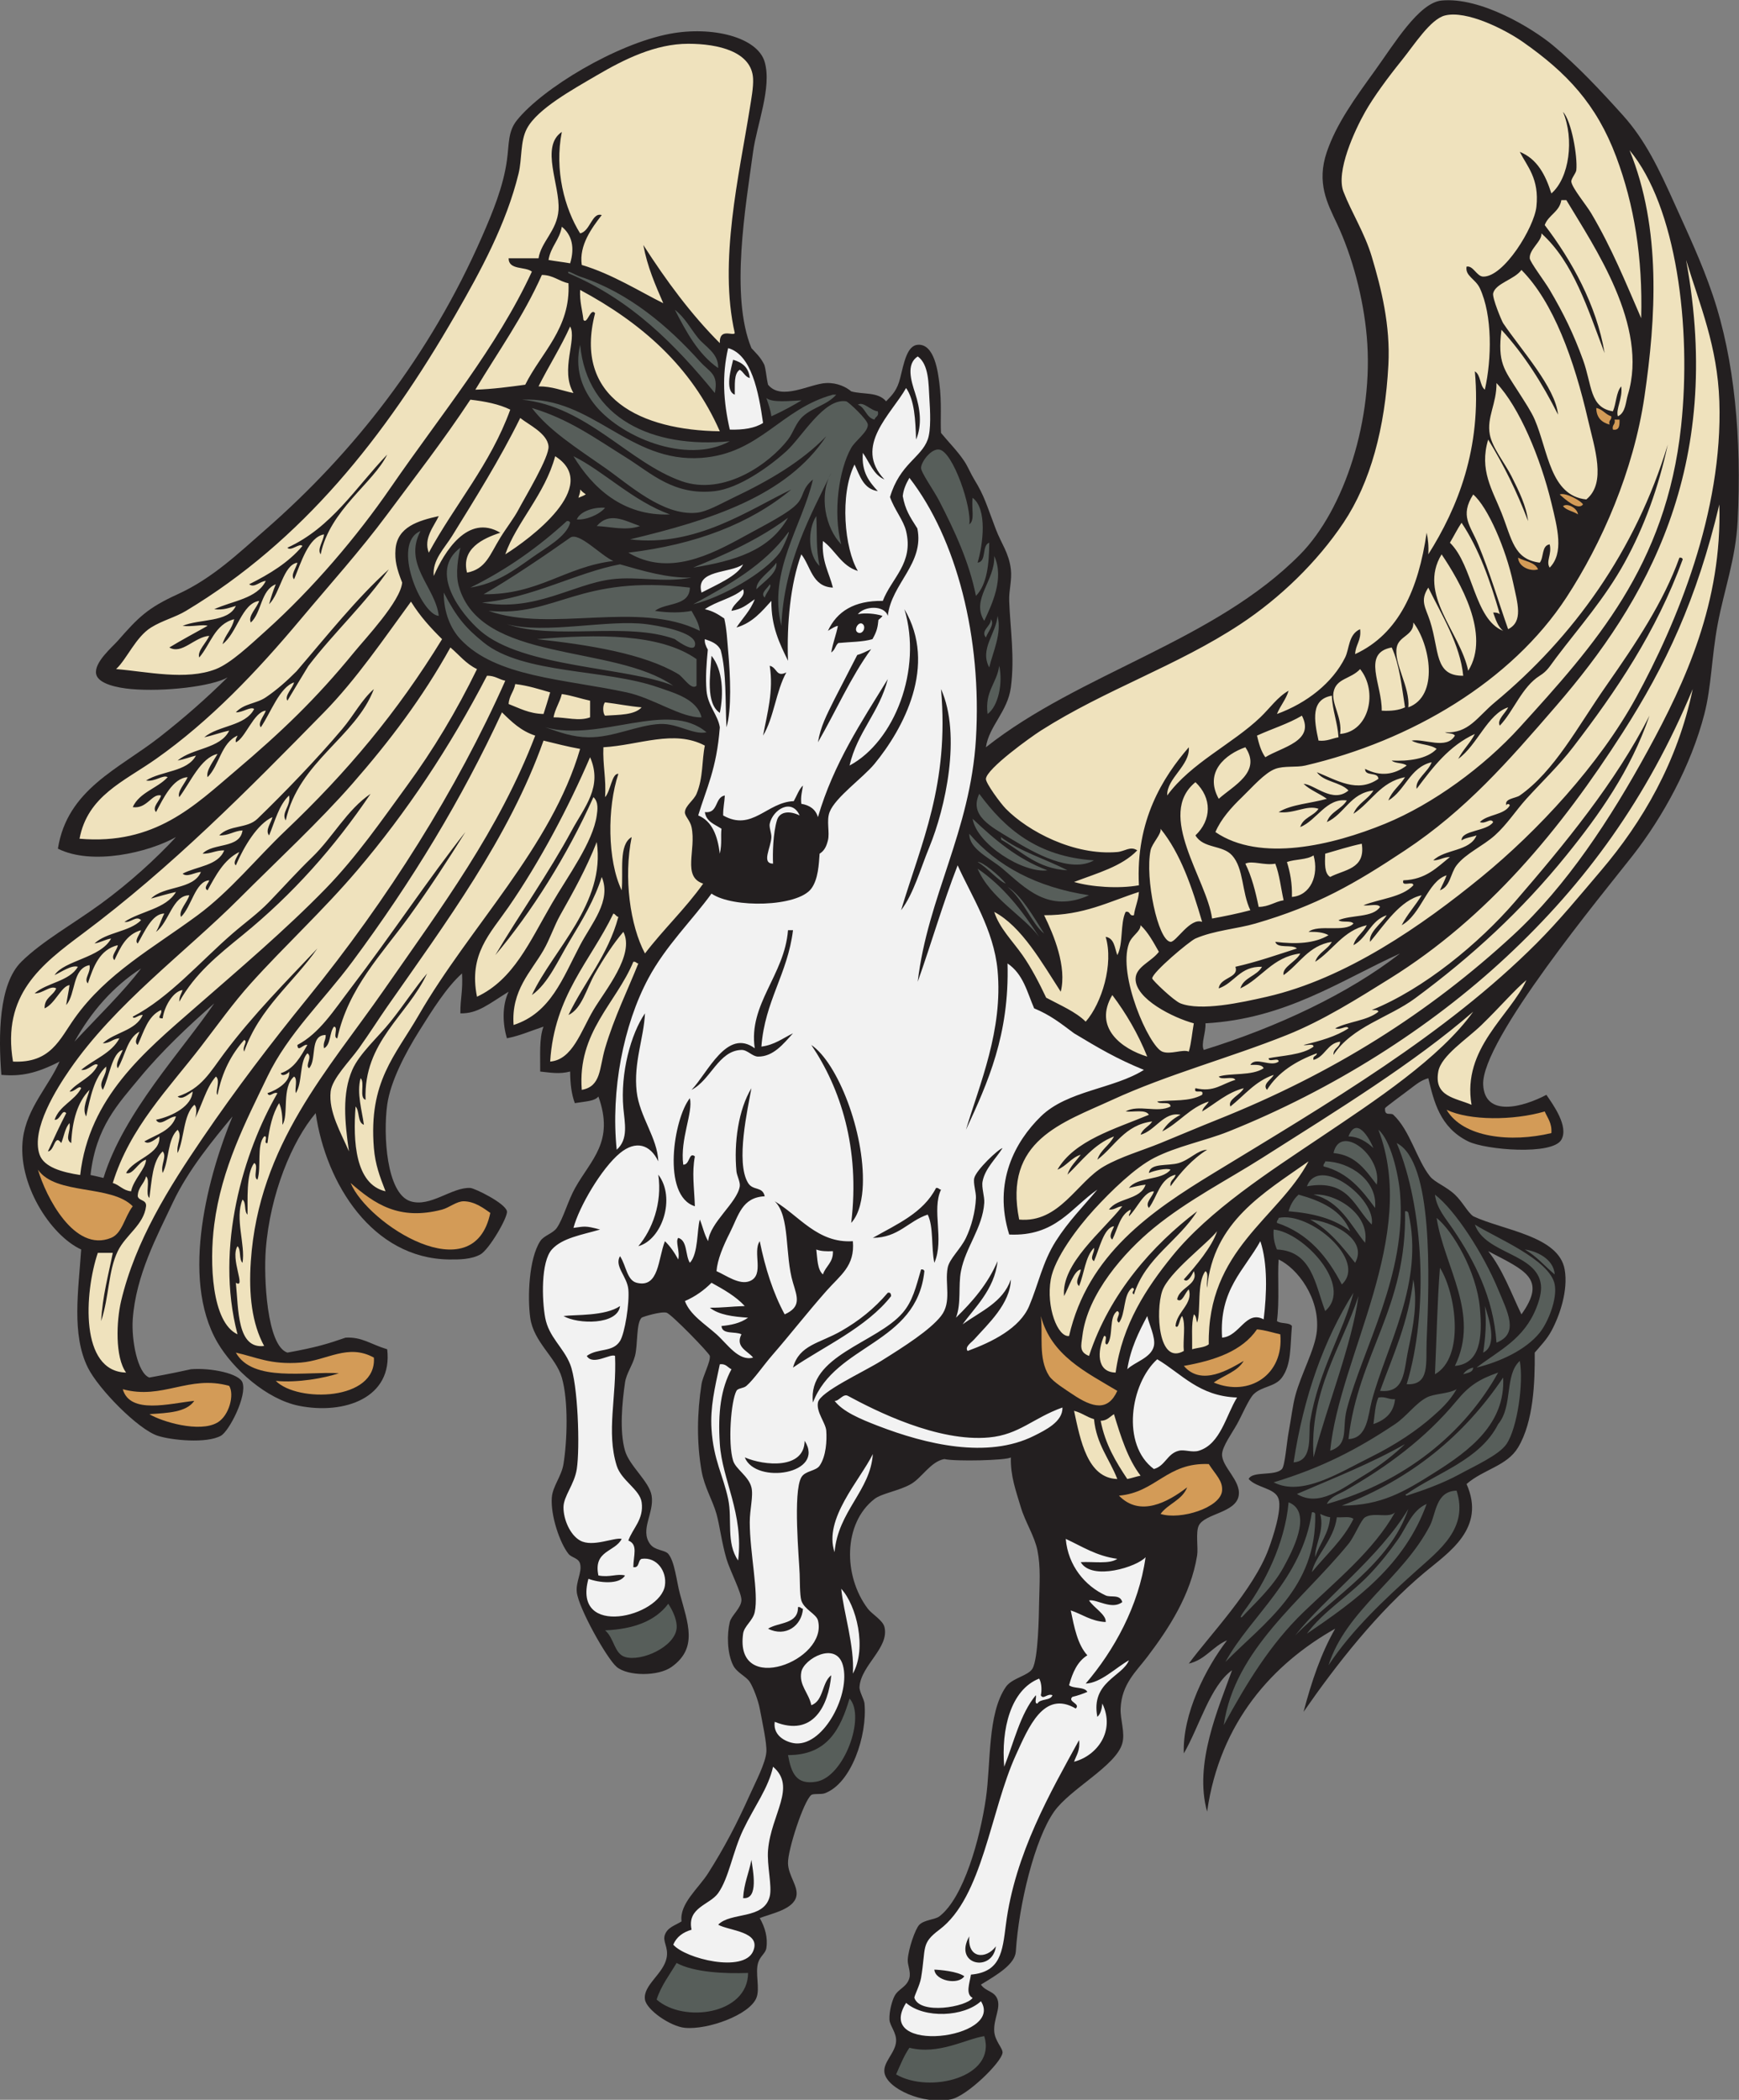
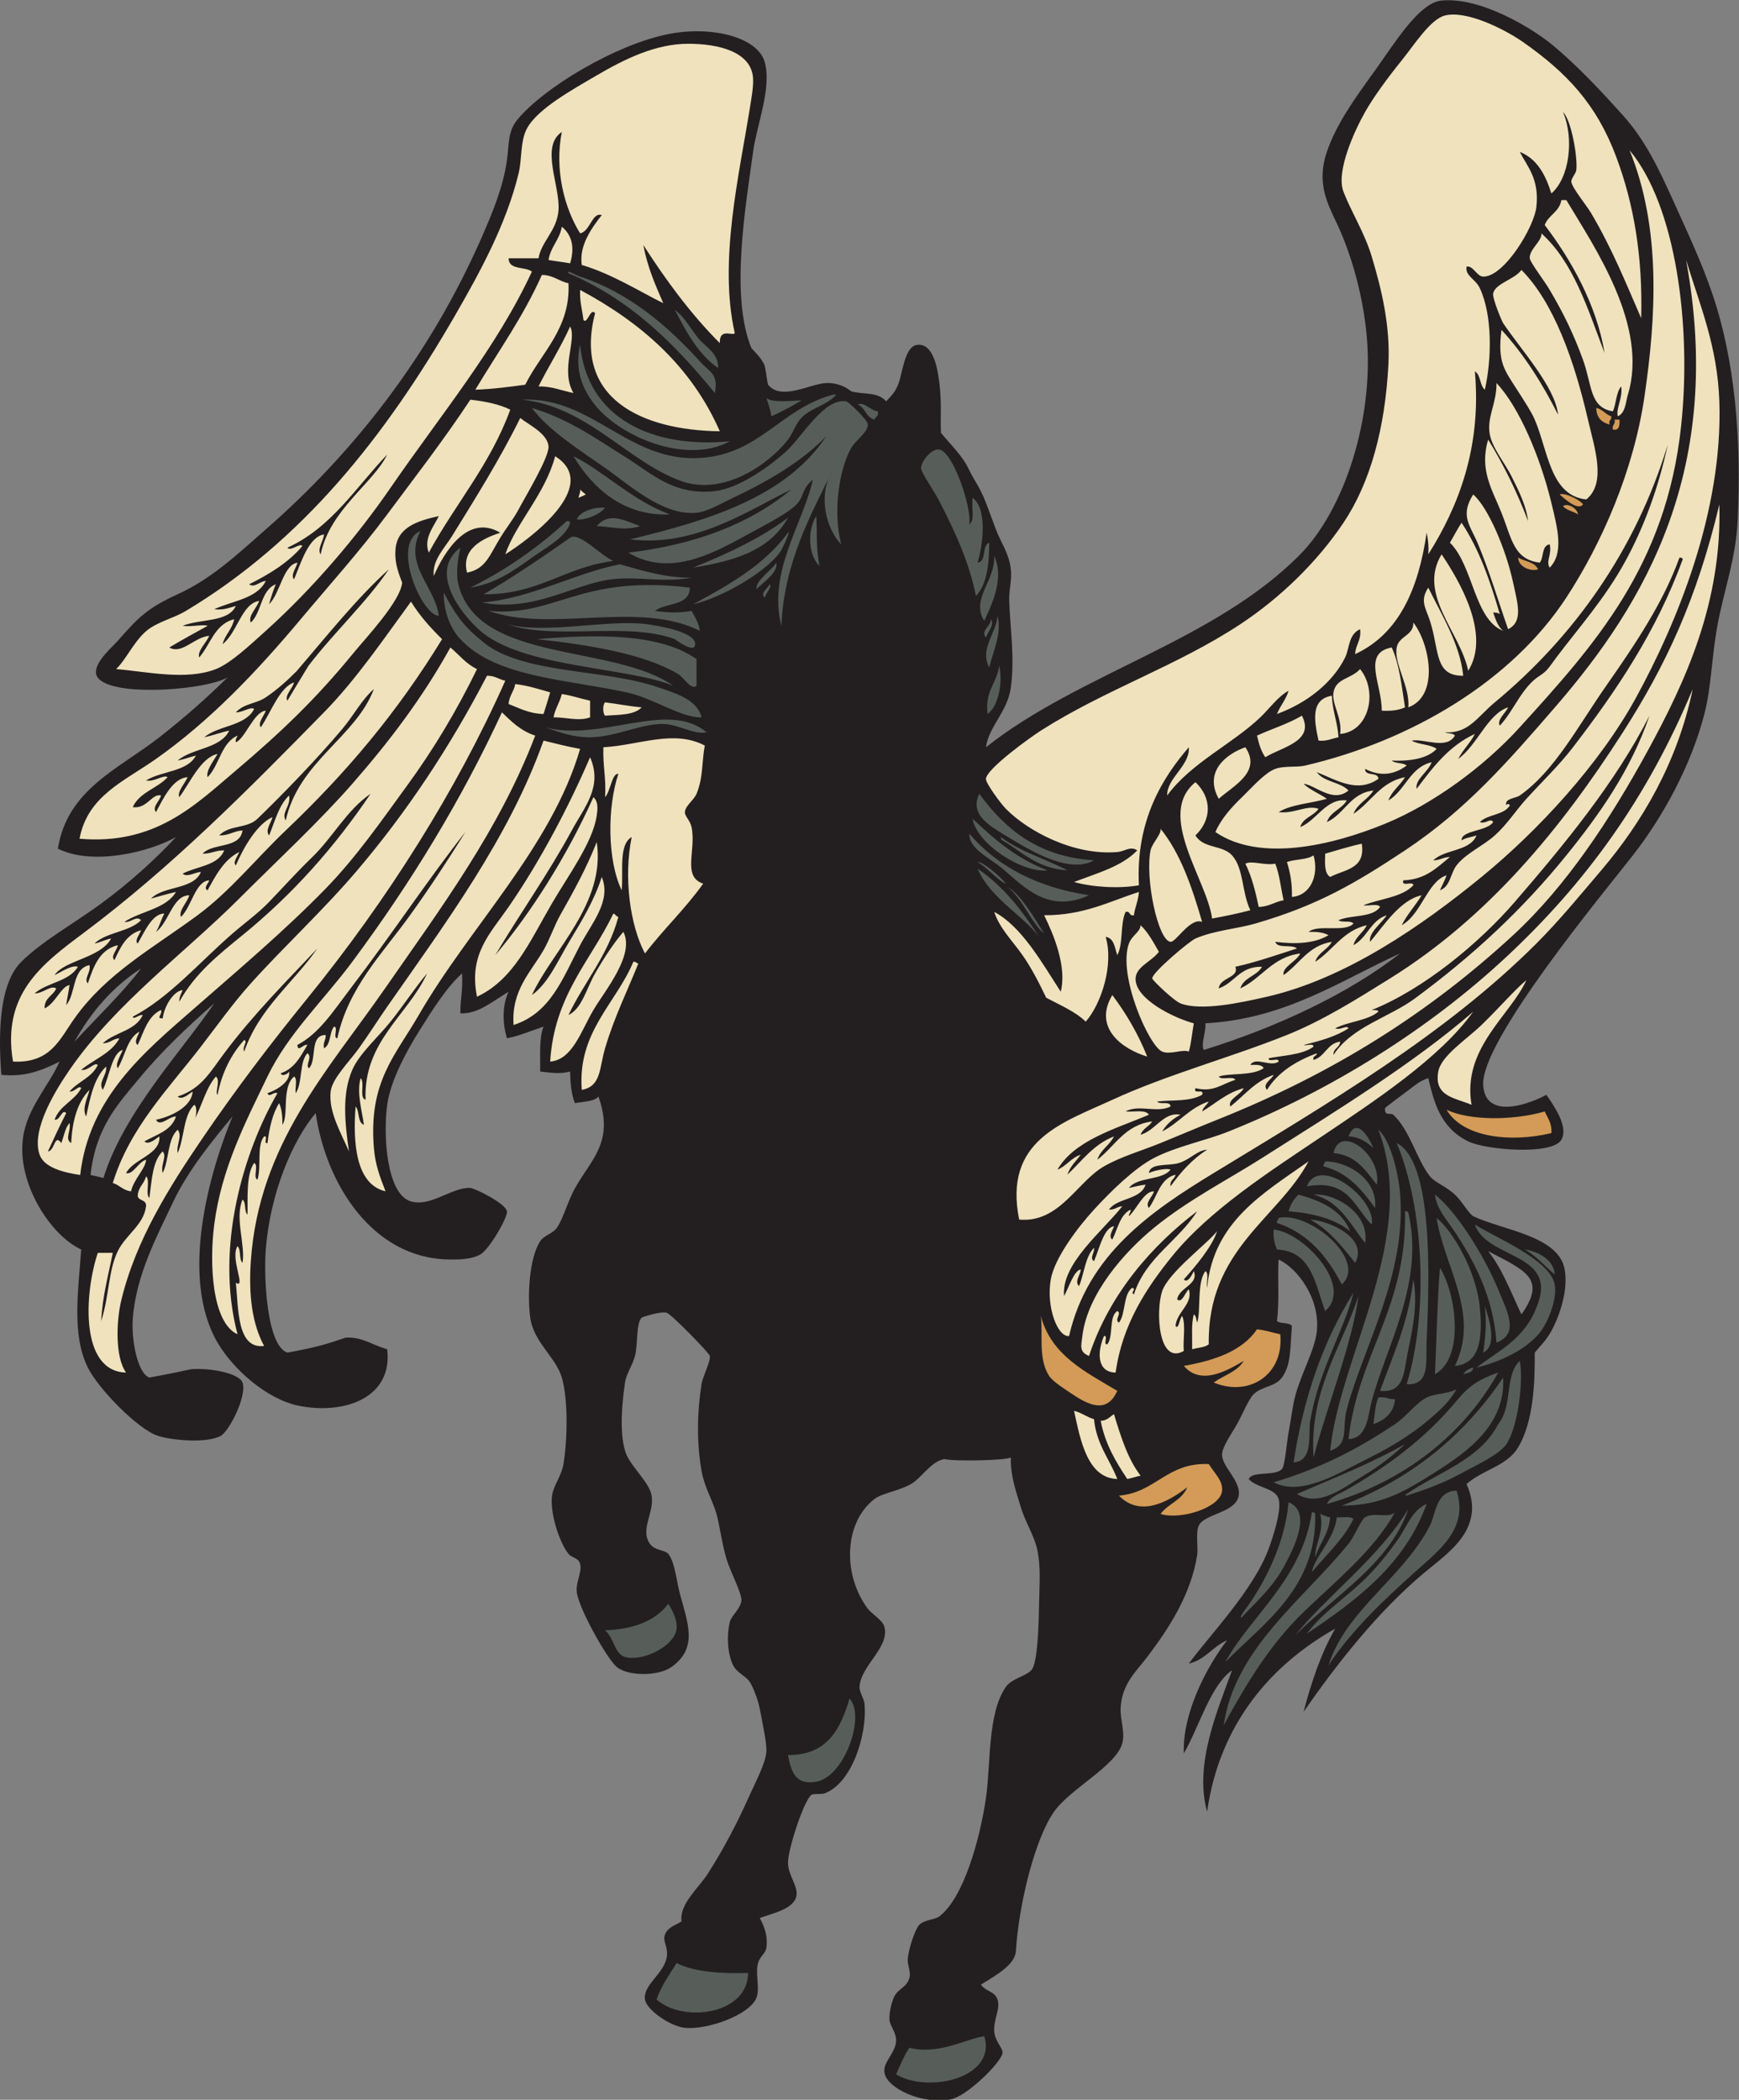
<svg xmlns="http://www.w3.org/2000/svg" viewBox="0 0 669.04 807.853" height="807.853" width="669.04" xml:space="preserve" id="svg2" version="1.1">
  <rect x="0" y="0" width="669.04" height="807.853" fill="#808080" stroke="none" />
  <defs id="defs6" />
  <g transform="matrix(1.333,0,0,-1.333,0,807.853)" id="g10">
    <g transform="scale(0.1)" id="g12">
      <path id="path14" style="fill:#231f20;fill-opacity:1;fill-rule:evenodd;stroke:none" d="m 167.117,3610.88 c 26.91,171.36 175.985,230.24 292.809,321.6 72.027,56.33 135.234,111.97 196.793,172.8 -44.645,-25.87 -182.457,-42.08 -278.399,-33.6 -39.222,3.47 -95.132,14.93 -100.8,43.2 -6.723,33.56 46.503,77.85 62.402,96 59.68,68.14 86.098,94.82 172.805,134.41 100.082,45.7 174.636,117.42 254.39,187.2 253.333,221.57 473.113,500.11 624.013,844.8 31.26,71.44 61.54,144.87 72,220.8 6.61,48.09 2.58,82.5 28.79,115.19 74.08,92.42 286.63,220.43 441.6,249.61 121.98,22.95 253.04,-9.63 273.6,-81.61 21.03,-73.58 -23.05,-181.56 -33.6,-259.19 -21.14,-155.55 -66.84,-416.04 -4.8,-566.41 13.19,-14.81 25.61,-24.87 37.2,-48.01 5.17,-16.1 5.41,-34.53 10.8,-57.59 38.65,-47.58 121.39,3.02 168,4.8 32.19,1.23 57.92,-11.88 72,-24 34.94,-9.81 76.76,-0.51 100.8,-28.79 18.74,19.17 32.09,33.12 40.58,67.29 10.92,43.92 19.75,93.53 50.62,95.91 49.09,3.75 58.66,-81.75 62.41,-110.41 7.41,-56.9 2.46,-109.01 4.79,-144 23.1,-28.05 47.36,-51.92 67.21,-81.59 10.74,-16.08 18.31,-35.79 28.8,-52.81 29.53,-47.93 35.52,-73.53 62.39,-143.99 15.6,-40.93 37.61,-67.95 43.2,-115.2 3.65,-30.89 -5.9,-60.6 -4.79,-91.2 2.88,-80.41 16.4,-161.7 4.79,-249.61 -9.26,-70.08 -63.3,-111.78 -72,-172.79 270.93,214.36 659.83,305.76 907.21,556.79 126.95,128.85 213.04,391.06 191.99,628.81 -9.86,111.43 -41.72,231.53 -86.4,326.39 -26.73,56.77 -59.52,116.71 -28.8,206.41 27.89,81.42 79.97,153.12 139.2,235.2 54.76,75.89 126.33,195.38 192,201.6 112.63,10.66 261.77,-79.75 321.6,-129.6 70.94,-59.12 137.82,-130.72 201.61,-201.6 64.84,-72.08 103.71,-154.15 148.8,-254.4 39.4,-87.65 78.16,-168.83 110.4,-264 63.37,-187.13 83.86,-414.59 71.99,-652.81 -5.45,-109.36 -39.14,-198.62 -57.6,-297.59 -17.83,-95.68 -18,-180.02 -38.4,-259.21 -38.08,-147.79 -119.07,-296.17 -206.39,-408 -84.37,-108.01 -438.69,-534.49 -432.01,-662.39 4.94,-94.63 115.47,-64.16 182.41,-28.8 18.78,-27.48 65.34,-90.9 43.19,-129.6 -26.05,-45.55 -218.72,-29.41 -268.8,-4.8 -82.81,40.7 -99.38,117.48 -115.2,182.4 -22.3,-7.05 -28.8,-12.93 -62.4,-38.4 -4.78,-3.63 -62.24,-45.98 -62.4,-48.01 -1.91,-25.02 16.17,-11.83 24,-19.2 48.37,-45.54 67.11,-129.1 105.6,-177.6 14.04,-17.69 47.02,-29.21 72,-52.8 22.19,-20.95 36.13,-50.18 52.81,-62.39 86.83,-40.73 246.85,-56.52 263.99,-153.61 10.61,-60.09 -14.29,-133.26 -38.4,-177.59 -13.5,-24.82 -31,-42.36 -48,-62.41 0.78,-85.96 -3.54,-199.49 -48,-273.6 -32.39,-53.97 -98.79,-62.53 -148.79,-105.59 56.83,-127.82 -51.56,-197.36 -120,-254.41 -136.98,-114.13 -256.71,-268.1 -350.41,-403.19 22.93,87.48 50.95,169.84 91.2,240 -179.11,-100.9 -332.66,-268.94 -369.59,-527.999 -38.58,138.204 32.6,297.739 71.99,407.999 -62.83,-44.39 -94.04,-161.95 -139.2,-240.002 -4.42,113.492 63.51,246.842 124.8,326.402 -41.61,-17.59 -62.36,-56.05 -110.39,-67.2 59.77,81.75 186.36,211.99 230.39,331.2 12.33,33.39 38.51,112 28.8,143.99 -9.75,32.16 -62.55,31.11 -86.39,57.61 10.62,24.09 75.96,7.29 95.99,28.8 8.74,9.39 13.55,74.95 19.2,105.6 7.66,41.47 11.93,78.14 19.2,105.6 16.69,62.93 57.27,134.22 62.4,187.2 9.24,95.35 -56.47,181.19 -110.4,206.39 -3.44,-47.42 2.89,-121.37 -4.8,-177.59 10.2,-9.01 35.34,-3.07 43.2,-14.41 -5.33,-60.57 -1.26,-110.99 -28.8,-148.8 -19.91,-27.33 -57.66,-24.57 -81.6,-48 -14.25,-13.94 -34.55,-62.37 -48,-86.39 -14.69,-26.25 -42.1,-63.91 -43.2,-86.41 -1.79,-36.64 55.26,-76.27 48,-120 -8.3,-50.01 -98.16,-51.46 -115.2,-86.39 -9.54,-19.56 -1.2,-64.38 -4.8,-86.4 -18.56,-113.67 -81.12,-209.96 -143.99,-292.8 -31.92,-42.05 -73.86,-78.23 -76.81,-148.8 -1.34,-32.29 13.59,-69.58 4.8,-100.8 -18.28,-64.994 -150.4,-130.881 -196.8,-196.799 -56.05,-79.64 -101.85,-268.332 -110.39,-403.203 -2.33,-36.613 -50.84,-65.832 -100.8,-96.008 13.81,-20.656 39.46,-18.164 47.99,-43.195 8.92,-26.148 -11.62,-56.609 -9.6,-91.199 1.67,-28.699 25.29,-49.277 24,-62.402 -2.67,-27.129 -102.41,-125.059 -148.8,-134.395 -81.16,-16.34 -184.66,31.262 -191.99,76.797 -4.96,30.703 32.15,57.355 33.59,91.199 1.09,25.403 -18.59,44.707 -19.2,62.406 -0.88,25.426 7.96,54.336 14.4,67.196 10.84,21.633 36.19,26.164 43.2,52.804 4.67,17.676 -5.7,36.707 -4.8,52.793 1.71,30.391 21.65,89.063 33.6,100.797 14.59,14.336 45.29,14.629 57.61,24.004 70.71,53.82 117.59,225.332 134.39,340.805 14.73,101.219 4.01,243.96 57.61,321.6 17.73,25.69 64.8,31.99 76.79,52.79 16.83,29.2 18.49,153.74 19.2,192 1.01,53.72 4.9,100.45 -4.8,148.8 -8.43,42.06 -35.25,81.95 -48,124.81 -13.98,47 -30.21,90 -28.8,143.99 -11.33,-8.77 -161.25,-12.17 -192,-4.79 -39.24,-7.08 -64.64,-53.8 -96,-72 -34.04,-19.77 -84.35,-26.75 -105.59,-43.21 -90.3,-69.94 -90.83,-221.91 -19.21,-316.79 11.72,-15.53 43.19,-32.98 48.01,-52.81 14.56,-60.07 -67.89,-110.1 -72.01,-172.79 -0.88,-13.43 13.28,-35.69 14.4,-48.01 8.47,-92.37 -38.1,-231.657 -115.2,-259.196 -10.54,-3.761 -32.36,-0.031 -38.4,-4.796 -22.13,-17.5 -68.06,-158.985 -67.2,-196.805 0.84,-36.633 30.66,-67.043 24,-95.996 -8.62,-37.481 -71.05,-49.106 -105.6,-62.403 15.84,-27.375 23.64,-57.461 19.2,-86.398 -2.45,-16.004 -18.15,-23.094 -24,-43.203 -8.74,-30.047 6.16,-73.672 -4.79,-100.801 -19.85,-49.121 -140.33,-92.715 -206.41,-86.394 -41.74,3.992 -110.59,51.589 -115.2,81.597 -6.32,41.235 53.15,73.75 62.4,120 6.32,31.606 -12.42,47.082 -4.8,67.199 8.38,22.102 29.63,26.496 48,38.399 -6.83,50.597 49.07,95.469 76.8,139.199 46.09,72.688 81.88,140.695 120.01,225.606 16.74,37.304 45.96,92.453 47.99,124.792 1.53,24.3 -11.16,82.71 -19.2,124.81 -4.54,23.78 -18.52,60.99 -28.79,76.8 -10.66,16.38 -37.29,26.41 -48.01,47.99 -17.6,35.49 -18.07,89.83 -9.6,124.81 4.55,18.76 32.16,39.44 33.6,62.4 1.31,20.64 -33.35,86.12 -43.2,120 -14.07,48.38 -19.58,96.82 -28.8,129.6 -11.28,40.09 -34.9,76.91 -43.2,124.79 -14.24,82.14 -12.74,166.77 0,249.6 3.51,22.82 26.43,65.09 24.01,81.61 -1.18,7.97 -111.14,120.99 -124.81,124.8 -16.21,4.5 -69.6,-12.11 -72,-14.4 -16.09,-15.44 -10.67,-77.91 -19.2,-110.4 -7.4,-28.22 -24.95,-50.28 -28.79,-76.8 -8.17,-56.41 -16.46,-139.81 0,-196.81 12.67,-43.89 70.12,-88.73 76.8,-129.6 8.16,-49.98 -34.37,-97.79 -4.81,-139.2 14.17,-19.83 42.63,-16.95 52.8,-28.8 18.7,-21.77 24.13,-80.02 33.6,-115.19 23.11,-85.78 52.73,-156.45 -24,-211.2 -38.93,-27.79 -126.62,-26.81 -158.4,0 -28.47,24.01 -110.22,170.06 -115.2,215.99 -3.24,29.91 15.8,57.43 9.6,81.61 -4.46,17.42 -24.16,16.97 -33.6,28.79 -25.18,31.59 -52.22,111.73 -47.99,163.21 2.63,32.13 27.79,60.39 33.59,95.99 10.74,65.94 14.77,182.19 -4.8,249.6 -17.08,58.86 -81.46,102 -91.2,172.81 -8,58.08 -4.28,169.64 28.8,220.8 10.89,16.83 36.42,21.7 48,38.39 18.81,27.13 31.58,77.3 52.8,115.21 46.29,82.68 113.95,133.01 67.2,263.99 -11.28,-13.6 -32.98,-13.43 -68.05,-19.2 -9.68,26.11 -13.19,55.22 -13.55,91.21 -32.32,-8.26 -57.88,-2.8 -86.4,0 0.51,45.88 -3.47,96.27 9.6,129.6 -42.09,-13.95 -66.22,-25.63 -105.59,-33.61 -12.31,40.31 -14.67,93.64 4.79,134.41 -56.37,-34.64 -89.23,-63.98 -139.19,-62.41 -0.28,45.44 7.56,62.02 4.79,115.2 -43.71,-38.79 -85.18,-104.61 -124.8,-168 -36.83,-58.91 -81.71,-142.27 -91.2,-211.19 -11.87,-86.25 -2.25,-256.39 67.2,-278.41 57.57,-18.24 119.78,41.36 172.8,38.41 12.54,-0.7 100.73,-43.76 105.61,-67.21 3.43,-16.57 -51.69,-111.2 -76.81,-124.79 -26.4,-14.3 -60.56,-14.89 -91.19,-14.41 -219.82,3.42 -354.407,217.82 -384.005,422.41 -68.094,-80.37 -131.621,-232.95 -144.008,-393.61 -6.265,-81.39 2.973,-278.11 62.403,-297.6 83.773,15 119.367,26.29 168,43.21 48.28,2.22 70.5,-18.64 120,-33.6 16.87,-140.34 -123.735,-189.29 -254.399,-163.21 -94.055,18.79 -190.969,106.65 -235.195,182.4 -110.238,188.8 -23.469,492.17 43.195,652.81 -53.023,-64.28 -127.433,-152.84 -172.801,-249.6 -43.57,-92.93 -106.332,-208.2 -115.195,-336.01 -4.105,-59.11 13.613,-155.55 47.996,-168 67.527,12.28 92.672,18.08 120,24.01 58.004,4.61 139.445,-12.29 148.801,-38.4 13.715,-38.29 -38.34,-140.11 -62.402,-153.61 -40.84,-22.89 -142.309,-13.12 -182.399,0 -56.945,18.65 -171.121,135.27 -201.601,196.8 -47.485,95.89 -27.082,222.58 -19.2,340.8 -89.129,41.09 -185.691,191.34 -167.996,321.6 11.863,87.38 74.145,149.65 105.602,220.8 -67.563,-34.78 -112.379,-43.36 -168,-38.39 -8.828,113.6 -7.863,261.69 57.598,326.39 60.684,59.99 150.875,109.84 230.395,168 82.715,60.51 159.035,130.25 216.004,192 -78.723,-44.38 -241.551,-83.14 -340.805,-33.6 z m 451.203,-446.4 c -91.75,-135.73 -261.605,-314.64 -319.644,-503.86 -14.223,3.55 -25.692,5.96 -37.449,8.49 15.597,139.32 80.257,205.58 141.093,279.38 65.785,79.79 143.325,152.17 216,215.99 z m -211.203,100.8 c -49.246,-65.96 -128.84,-143.14 -191.996,-211.2 48.078,86.33 110.563,158.25 191.996,211.2 z m 3633.603,43.21 c -147.32,-115.09 -353.78,-212.62 -566.4,-278.4 -8.83,17 6.64,50.83 4.8,76.8 231.52,12.91 389.19,123.47 561.6,201.6 z m 254.4,-859.2 c 107.69,-56.38 169.6,-79.32 96.01,-182.4 -29.51,61.09 -54.61,131 -96.01,182.4 v 0" />
-       <path id="path16" style="fill:#ffffff;fill-opacity:1;fill-rule:evenodd;stroke:none" d="m 2490.32,4258.89 c 10.12,-9.35 -0.89,-30.87 -14.4,-24.01 -14.02,7.12 2.9,34.64 14.4,24.01 v 0" />
+       <path id="path16" style="fill:#ffffff;fill-opacity:1;fill-rule:evenodd;stroke:none" d="m 2490.32,4258.89 v 0" />
      <path id="path18" style="fill:#efe2bd;fill-opacity:1;fill-rule:evenodd;stroke:none" d="m 2120.72,5098.89 c -5.31,-9.3 -45.08,16.41 -43.2,-28.81 -83.93,84.07 -155.09,180.91 -220.8,283.2 11.75,-63.44 34.9,-115.5 57.6,-167.99 -64.33,31.68 -148.65,84.94 -235.2,110.39 -8.51,56.93 29.61,107.69 57.6,144.01 -28.25,8.95 -33.08,-46.86 -62.4,-52.8 -44.83,71.98 -74.59,182.42 -52.8,292.8 -62.9,-42.6 -4.77,-153.73 -9.59,-225.6 -4,-59.5 -50.27,-91.27 -57.61,-139.21 -28.8,0 -57.6,0 -86.4,0 0.33,-34.87 47.55,-22.85 67.2,-38.4 -101.56,-219.41 -259.92,-408.93 -408,-623.99 -96.52,-140.2 -223.569,-290.22 -360.003,-412.81 -45.691,-41.05 -100.926,-93.53 -143.996,-110.39 -86.168,-33.75 -200.504,-6.99 -288,0 30.973,28.85 56.602,92.52 100.801,120 33.226,20.65 69.465,29.16 100.797,48 335.984,201.87 574.051,501.24 777.601,854.39 72.46,125.72 146.96,262.49 182.4,408.01 10.31,42.3 4.34,92.58 24.01,129.6 30.17,56.8 130.55,111.93 201.59,153.6 79.52,46.62 169.42,91.2 264,91.2 87.11,0 183.45,-22.81 187.2,-100.8 1.2,-25.02 -5.13,-58.3 -9.59,-86.4 -30.32,-190.35 -90.5,-441.92 -43.21,-648 z m -777.6,-1440 c -104.65,-132.32 -214.44,-298.41 -331.2,-451.2 -48.795,-63.86 -89.596,-129.43 -153.6,-163.21 1.121,-22.98 17.028,3.7 28.797,0 -19.566,-33.22 -37.14,-68.44 -76.797,-81.6 3.063,-11.72 22.438,-0.72 24,4.81 5.36,-27.83 -33.425,-52.91 -62.402,-62.41 5.918,-14.58 16.512,5.21 28.809,0 -96.391,-166.45 -181.758,-443.1 -115.204,-695.99 -74.488,34.4 -81.523,205.78 -67.203,316.8 21.094,163.53 90.965,296.83 153.598,427.19 59.547,123.94 161.691,219.28 244.802,331.2 172.99,232.95 316.68,470.82 432,720 28.66,-28.13 55.01,-53.78 96,-67.19 -104.28,-272.45 -269.86,-494.27 -436.8,-734.4 -160.115,-230.33 -361.01,-445.39 -383.994,-782.4 -6.606,-96.83 3.383,-180.17 38.394,-244.81 -78.34,-9.52 -73.711,105.47 -81.597,182.41 31.031,-19.11 -17.508,71.14 4.8,105.59 10.739,-10.05 3.665,-37.93 14.399,-48 8.894,52.24 -22.887,128.5 0,182.41 11.316,-7.88 4.082,-34.32 14.398,-43.21 1.176,40.1 -4.843,116.88 19.2,148.8 14.023,-5.17 -4.418,-42.82 9.605,-48 11.758,36.25 -2.988,98.99 19.195,124.81 13.035,3.43 -3.433,-22.64 9.598,-19.2 5.465,44.13 14.625,84.57 33.605,115.19 7.723,-16.27 9.832,-38.16 9.598,-62.4 18.926,26.86 -3.07,108.22 33.602,139.2 10.945,-6.65 1.789,-33.4 4.797,-48 20.066,29.54 9.781,89.43 33.597,115.21 16.09,-10.21 -7.722,-35.34 4.809,-43.2 23.648,24.34 0.269,95.72 47.996,95.99 1.055,-15.45 -8.484,-20.3 -4.793,-38.4 20.203,10.2 15.105,45.7 28.793,62.41 13.75,-0.66 -4.152,-32.96 9.598,-33.61 31.5,145.31 127.81,241.93 206.41,350.41 59.3,81.86 112.84,164.12 163.19,244.8 z m 3153.6,1204.8 c -7.1,78.08 -106.36,186.73 -158.4,264 -3.74,5.54 -32.12,73.17 -28.8,86.4 7.3,29.03 61.62,39.49 81.61,67.19 92.35,-92.75 152.05,-258.89 192,-431.99 18.8,-81.52 54.17,-182.34 -4.81,-230.4 -104.19,10.95 -109.94,139.78 -148.8,230.4 -9.85,22.98 -29.05,51.8 -48,81.59 -39.85,62.68 -59.99,82.18 -48,177.61 65,-71.02 117.78,-154.22 163.2,-244.8 z m -983.99,-2356.8 c -14.57,-44.67 -60.6,-99.4 -96.01,-139.2 11.14,-12.38 24.13,13.99 28.8,24 15.23,-39.31 -42.75,-46.8 -48,-81.6 14.48,-12.6 23.16,21.43 33.61,28.8 13.07,-41.94 -34.9,-64.26 -38.4,-105.61 9.27,-12.04 11.7,23.18 19.2,28.8 11.13,-24.06 1.64,-68.75 4.79,-100.79 -73.97,-42.09 -81.7,115.81 -62.4,172.79 18.17,53.65 130.54,137.03 158.41,172.81 z m 263.99,201.6 c -87.78,-165.02 -292.63,-254.57 -288,-528 -11.33,-9.48 -32.13,-9.47 -48,-14.4 0.74,34.46 -2.86,73.26 4.8,100.8 7.14,-4.07 6.95,-15.45 9.6,-24.01 11.65,32.8 -1.64,115.81 24,148.81 10.95,-6.66 1.79,-33.42 4.81,-48.01 18.49,191.03 162.41,272.72 292.79,364.81 z m 628.8,523.19 c -46.97,-103.15 -186.25,-196.86 -158.4,-359.99 -46.55,20.2 -109.23,23.2 -95.99,96 8.37,46.13 82.41,93.24 124.79,134.4 54.09,52.52 96.46,102.35 129.6,129.59 z m -3028.8,897.61 c -59.7,-122.25 -126.01,-232.52 -201.6,-336 -71.85,-98.38 -145.26,-205.23 -235.198,-297.61 C 824.281,3376.91 691.734,3264.53 560.723,3150.08 417.289,3024.8 256.98,2893.47 231.438,2669.11 c -52.063,7.92 -104.266,22.42 -117.118,58.58 -26.16,73.6 51.418,193.91 86.403,244.79 131.367,191.07 333.718,338.53 489.597,494.41 111.571,111.56 231.313,222.48 326.4,331.2 107.25,122.61 202.6,248.11 283.2,393.59 25.19,-21.2 45.26,-47.54 76.8,-62.39 z M 397.52,3044.48 c 17.835,38.17 28.695,83.31 67.203,100.8 5.254,-12.24 -16.399,-24.69 4.797,-24 5.246,38.01 32.73,79.21 57.597,81.61 -3.726,-10.67 -10.082,-18.72 -9.597,-33.6 45.746,81.61 110.71,133.61 182.402,192 145.648,118.62 265.371,253.71 369.598,408 -68.21,-46.32 -108.817,-125.17 -167.997,-182.4 -44.476,-43.01 -82.66,-85.85 -124.8,-129.6 -32.137,-33.36 -67.59,-58.36 -105.602,-91.21 -91.551,-79.11 -183,-185.79 -287.996,-239.99 2.77,-10.03 18.121,6.92 28.793,4.79 -20.004,-45.59 -81.523,-49.67 -115.199,-81.59 20.969,-0.17 28.347,13.25 48.008,14.39 -23.375,-43.82 -73.969,-60.43 -110.407,-91.2 21.243,-3.43 37.285,23.24 48,14.41 -16.398,-36.4 -57.562,-48.04 -81.597,-76.8 13.925,-2.36 27.605,19.88 33.597,9.6 -19.226,-36.78 -62.363,-49.64 -76.8,-91.2 16.777,-2.1 21.195,32.83 33.601,19.2 -18.426,-35.98 -35.808,-72.99 -52.801,-110.4 19.508,1 18.93,52.42 38.399,24 8.129,19.06 10.676,43.72 24.004,57.6 4.175,-24.15 -14.743,-45.63 4.8,-57.6 3.063,65.73 18.625,118.96 52.797,153.59 -4.519,-21.19 -23.05,-53.58 -9.593,-76.79 11.718,55.48 22.836,111.56 57.597,143.99 3.141,-25.68 -24.562,-45.64 -9.605,-67.2 18.636,35.8 26.523,107.84 57.601,115.21 -5.14,-14.24 -22.965,-40.79 -14.398,-52.8 21.445,34.55 26.277,85.72 62.398,105.59 -2.14,-9.43 -17.804,-29.68 -4.8,-38.4 z m 835.21,206.4 c -33.2,-38.59 -65,-88.24 -105.61,-139.2 -35.22,-44.19 -89.89,-91.98 -110.4,-139.2 -29.782,-68.57 -21.716,-150.19 -9.59,-235.19 -22.513,52.76 -59.396,114.15 -52.81,172.8 4.219,37.55 54.79,87.23 81.6,124.79 30.53,42.79 58.19,86.46 81.6,120 167.34,239.72 351.85,487.64 451.2,768.01 34.78,-8.43 69.01,-17.4 105.6,-24 -83.11,-284.09 -318.15,-512.56 -465.6,-768.01 -68.25,-118.25 -145.35,-192.08 -129.6,-383.99 3.88,-47.26 16.94,-82.07 33.6,-124.81 -87.66,20.18 -94.08,145.08 -86.4,244.81 12.26,-13.34 4.79,-46.42 24,-52.81 -5.44,40.82 -21.38,91.82 -9.6,134.41 13.46,-12.15 -5.1,-56.3 14.4,-62.4 -6.42,168.56 121.4,242.99 177.61,364.79 z m 3729.59,1353.6 c 8.27,-281.87 -97.64,-511.3 -206.4,-710.39 -108.15,-198.01 -234.96,-390.83 -388.8,-532.8 -243.24,-224.49 -518.12,-398.7 -854.39,-532.8 -52.82,-21.07 -107.39,-44.39 -163.21,-67.2 -53.13,-21.72 -114.36,-39.09 -163.2,-67.21 -78.23,-45.03 -128.53,-164.18 -244.8,-153.59 -46.03,228.41 124.05,278.98 268.8,345.6 159.52,73.41 339.16,121.14 504,187.19 104.71,41.97 204.31,105.12 297.61,163.2 282.31,175.76 492.68,430.38 672,710.41 123.37,192.67 213.2,382.75 278.39,657.59 z M 4371.93,3457.29 c -102.84,-119 -262.35,-251.38 -412.81,-312.01 7.18,-0.81 17.72,1.71 19.2,-4.8 -31.39,-26.21 -86.96,-28.23 -124.8,-48 16.34,-6.27 33.49,10.7 38.41,0 -35.65,-23.55 -82,-36.41 -129.61,-48 8.44,-2.76 28.21,5.8 28.81,-4.79 -31.37,-24.46 -95.18,-26.2 -129.61,-33.6 -0.79,-13.59 29.59,3.98 28.8,-9.61 -23.05,-17.18 -66.54,15.58 -81.6,-9.59 16.33,0.33 33.5,1.49 38.4,-9.6 -33.21,-22.74 -96.62,-13.05 -129.6,-24.01 7.27,-11.93 41.35,2.95 48,-9.6 -40.33,-11.8 -61.71,-36.62 -115.2,-23.99 -7.45,-20.26 26.65,1.04 19.2,-19.2 -38.6,-20.65 -82.78,-13.82 -129.6,-19.2 7.01,-10.59 38.02,2.81 38.4,-14.4 -37.44,-19.96 -92.81,6.96 -129.6,-14.41 23.22,-2.37 58,6.8 67.2,-9.6 -98.11,-41.07 -215.24,-73.88 -263.99,-158.4 26.27,10.52 39.36,34.23 67.19,43.21 -13.39,-18.62 -30.64,-33.35 -38.4,-57.6 41.91,39.69 75.61,87.59 134.4,110.4 -12.64,-25.76 -38.67,-38.13 -48,-67.21 50.99,38.61 78.79,100.41 158.4,110.4 -9.13,-14.86 -27.59,-20.4 -33.59,-38.4 42.75,11.68 66.86,67.49 115.19,57.6 -22.16,-11.43 -40.26,-26.93 -52.8,-48 48.92,24.68 78.78,68.43 134.4,86.41 -5.45,-10.56 -16.05,-15.95 -19.2,-28.81 39.28,23.13 70.68,54.13 120,67.21 -8.39,-18.92 -47.52,-32.35 -38.39,-52.8 40.23,31.76 71.09,72.91 124.79,91.2 -5.12,-12.69 -33.99,-26.54 -19.2,-43.21 31.99,51.21 83.36,83.04 144,105.61 -0.07,-9.54 -13.09,-6.1 -9.59,-19.2 33.64,9.55 38.83,47.56 76.79,52.79 -0.96,-18.23 -20.19,-18.21 -19.2,-38.4 53.04,81.82 160.2,107.81 235.21,163.21 165.19,122 308.26,253.91 436.79,412.79 94.48,116.79 185.62,244.84 240,403.2 -97.4,-191.78 -245.2,-371.43 -388.79,-537.59 z m -614.41,537.59 c 38.36,-74.06 -57.64,-90.39 -105.59,-120 -12.13,16.68 -18.59,39.02 -24.01,62.41 42.76,19.64 90.54,34.26 129.6,57.59 z M 421.523,2713.28 c -0.515,-25.14 -36.062,-56.68 -43.203,-91.2 -23.386,2.22 -33.011,18.19 -52.797,24.01 49.149,159.81 161.188,272.44 254.399,393.6 48.637,63.21 92.746,125.43 144.004,182.4 97.867,108.77 208.742,210.61 307.204,326.4 141.79,166.75 267.48,355.39 374.39,561.59 22.88,0.48 34.18,-10.62 52.8,-14.4 C 1319.1,3782.24 1118.84,3463.79 887.117,3178.89 782.219,3049.9 681.27,2917.48 584.723,2775.68 488.391,2634.21 390.836,2479.69 349.52,2305.28 c -13.469,-56.86 -18.11,-161.67 14.406,-206.39 -134.317,3.14 -120.274,230.52 -81.606,345.59 14.399,0 28.801,0 43.203,0 -12.679,-64.12 -29.589,-124.01 -33.605,-196.79 23.691,72.05 19.945,143.29 48.004,201.6 22.617,47 75.101,75.74 81.601,129.6 1.911,19.51 -20.429,14.76 -24.003,28.8 0.539,26.66 18.781,35.62 24.003,57.59 13.149,-10.85 -3.148,-51.14 9.598,-62.4 7.078,50.53 8.692,106.51 38.399,134.41 13.222,-15.11 -6.852,-37.74 0,-62.41 18.941,37.07 13.578,98.43 43.207,124.81 14.785,-18.24 -4.602,-43.23 0,-67.21 19.785,42.62 15.75,109.05 47.996,139.21 9.636,-5.36 5.504,-37.13 0,-43.2 22.246,40.14 33.144,91.65 62.398,124.79 14.453,-10.88 -3.687,-46.96 4.805,-52.79 12.758,65.64 39.789,117.01 76.801,158.4 11.875,-4.63 -6.622,-18.44 0,-33.61 43.648,125.95 141.582,197.61 211.203,297.61 -87.461,-92.73 -184.856,-190.27 -268.813,-302.4 -40.699,-54.38 -65.769,-102.33 -134.39,-124.81 12.16,-11.84 33.285,8.08 43.203,14.41 -1.86,-41.39 -56.899,-71.09 -105.61,-81.6 11.754,-21.96 37.203,9.9 57.602,9.6 -13.113,-41.29 -56.578,-52.23 -91.199,-72 12.164,-11.85 33.289,8.07 43.203,14.4 4.316,-52.36 -73.574,-64.01 -96,-105.61 19.574,-6.65 35.058,32.05 57.597,38.4 z M 1472.72,4878.09 c -57.52,-158.49 -159.2,-272.81 -235.2,-412.8 -16.15,41.82 15.84,76.91 28.8,105.59 -58.95,-13.22 -119.84,-31 -124.8,-96 -2.43,-31.93 3.42,-56.02 19.21,-95.99 -5.08,-54.24 -105.37,-160.18 -139.21,-201.6 -110,-134.71 -210.313,-230.15 -340.797,-340.81 -119.285,-101.16 -233.36,-215.57 -451.203,-196.8 23.441,123.97 128.015,165.01 220.8,230.4 156.102,110.03 290.836,251.91 417.602,403.2 85.855,102.48 171.368,197.05 249.598,302.4 77.59,104.49 163.18,214.59 240,331.21 43.05,-4.96 83.07,-12.94 115.2,-28.8 z m -791.997,-960 c 26.625,10.24 52.109,88.62 86.394,91.2 -4.187,-13.62 -24.484,-36.04 -14.398,-48 29.215,42.8 54.133,115.44 96.004,129.59 -3.973,-16.99 -28.481,-38.5 -19.203,-52.79 22.289,37.18 41.871,70.03 60.656,100.48 73.742,96.55 166.804,182.4 232.144,278.72 -92.35,-83.22 -178.664,-192.06 -266.492,-294.25 -28.055,-28.36 -57.336,-54.11 -88.711,-75.35 -27.453,-18.6 -62.762,-17.33 -86.394,-43.21 18.957,-1.15 42.832,17.7 52.797,9.61 -25.25,-49.95 -103.282,-47.12 -144,-81.61 25.175,5.22 46.828,13.97 72.003,19.2 -25.531,-52.87 -106.734,-50.07 -148.796,-86.4 18.867,3.54 34.785,10.02 52.796,14.4 -24.722,-47.27 -99.96,-44.04 -144,-71.99 25.618,-4.66 49.168,17.81 62.399,9.6 -29.859,-32.55 -81.332,-43.47 -100.797,-86.41 41.254,-5.99 55.449,40.46 81.598,33.6 -2.774,-15.03 -27.16,-33.36 -14.403,-48 20.993,39.84 48.746,98.42 91.203,100.81 -7.066,-17.07 -31.128,-42.31 -24.003,-57.61 32.199,43.02 61.906,114.08 110.406,124.8 -10.36,-18.54 -34.418,-48.66 -28.805,-67.19 34.371,34.42 38.813,98.78 86.402,120 -1.507,-6.5 -6.835,-9.17 -4.8,-19.2 z m 4022.407,1708.8 c 134.81,-161.4 179.62,-509.57 148.8,-796.81 -43.38,-404.13 -250.91,-632.38 -465.61,-868.79 -103.26,-113.71 -250.13,-221.55 -388.8,-278.4 -152.59,-62.56 -360.96,-111.92 -489.6,-24 15.84,37.46 45.8,71.01 76.8,100.79 28.19,27.09 65.03,70.18 96,81.6 25.78,9.51 60.65,3.6 86.4,9.6 306.58,71.49 596.06,243.9 753.6,484.8 101.94,155.88 194.03,365.09 225.6,580.8 32.86,224.51 49.26,484.79 -43.19,710.41 z M 3829.52,3754.88 c -45.95,-13.26 -102.66,-15.73 -139.2,-38.4 44.25,-5.78 80.72,21.62 115.2,9.6 -13.97,-21.22 -45.03,-25.37 -52.79,-52.79 47.81,19.4 75.24,84.72 134.39,76.79 -14.85,-25.14 -47.62,-32.38 -57.6,-62.39 51.62,23.58 66.94,83.45 134.41,91.2 -15.64,-25.98 -45.95,-37.26 -57.61,-67.21 51.26,33.55 77.66,91.95 148.8,105.61 -14.33,-24.08 -37.74,-39.07 -48,-67.21 49.19,29.22 61.44,95.36 124.81,110.4 -9.25,-27.62 -49.03,-50.09 -43.21,-76.79 46.63,62.16 93.38,124.22 168,158.4 -13.51,-26.49 -34.49,-45.52 -48,-72.01 54.89,39.54 84.78,129.61 144.01,148.81 -6.69,-15.87 -33.66,-36.56 -24.01,-52.81 39.66,41.32 63.75,111.78 115.21,144 22.57,14.15 28.04,26.42 48,52.81 65.22,86.29 139.83,170.23 196.79,273.59 57.04,103.51 98.17,217.5 124.8,340.81 -93.5,-307.79 -273.16,-556.4 -499.2,-744 -50.48,-41.9 -75.84,-90.96 -144,-86.4 8.41,-4.39 23.95,-1.66 28.8,-9.6 -24.06,-41.55 -87.97,-8.09 -124.8,-14.4 19.98,-12.03 53.75,-10.26 72,-24 -27.44,-29.74 -83.21,-36.07 -129.6,-33.61 9.97,-9.23 32.84,-5.56 43.2,-14.4 -35.76,-26.53 -75.39,-32.67 -120,-9.6 -0.69,-23.08 37.52,-7.28 38.4,-28.8 -60.72,-42.3 -119.58,-3.94 -177.6,19.2 19.55,-28.45 68.03,-27.97 91.21,-52.79 -45.2,-38.36 -98.13,17.57 -129.61,19.2 18.75,-18.05 45.78,-27.82 67.2,-43.21 z m 681.61,1982.41 c 32.58,-77.3 18.66,-190.2 -33.61,-235.2 -16.87,53.52 -40.91,99.89 -91.2,120 20.98,-41.63 56.82,-77.12 48,-158.4 -6.47,-59.67 -93.81,-202.99 -153.6,-201.6 -18.79,0.43 -28.83,32.8 -47.99,28.79 -4.67,-27 25.82,-35.38 38.4,-62.39 36.37,-78.2 34.53,-203.3 14.39,-292.81 -15.17,12.03 -11.44,42.96 -28.8,52.81 20.04,-222.19 -50.02,-394.37 -134.4,-528.01 1.47,23.88 -0.76,44.05 -4.8,62.41 -23.6,-162.01 -79.48,-291.72 -206.39,-350.4 1.14,27.64 18.39,39.19 14.39,71.99 -34.06,-15.07 -30.7,-56.42 -43.2,-81.59 -36.43,-73.35 -110.22,-131.6 -196.8,-163.21 9.54,24.07 25.91,41.3 33.6,67.21 -31.46,-17.52 -54.07,-50.47 -81.6,-76.81 -80.58,-77.1 -200.45,-131.71 -268.8,-225.6 -1.9,49.83 66.39,86.05 62.41,139.21 -74.93,-86.69 -153.75,-211.06 -144.01,-398.41 -59.11,-10.54 -137.69,-4.85 -187.2,9.6 65.92,25.29 137.91,44.5 182.4,91.2 -19.87,13.35 -35.91,-2.94 -57.6,-4.79 -125.29,-10.76 -257.87,59.95 -321.59,124.79 -15.83,16.11 -58.38,74.29 -57.61,86.4 1.87,29.32 129.75,120.96 158.41,139.2 187.57,119.44 393.13,186.45 575.99,307.21 114.48,75.59 221.28,178.83 297.6,292.79 78.04,116.53 120.05,273.8 129.6,456.01 5.97,113.73 -20.35,219.59 -48,312 -20.51,68.59 -58.14,126.88 -81.6,187.2 -22.75,58.47 32.4,177.37 62.4,230.4 24.62,43.51 65.02,98.49 105.6,148.79 36.47,45.22 82.86,119.03 124.8,129.6 62.06,15.65 172.26,-39.41 225.6,-76.79 125.58,-88.04 211.87,-178.88 268.8,-331.2 51.76,-138.52 76.71,-289.89 72,-465.6 -45.59,104.7 -83.88,200.46 -143.99,302.39 -14.25,24.16 -54.64,72.3 -57.61,91.2 -1.32,8.44 13.51,24.9 14.4,33.61 4.07,39.6 -14.32,143.44 -38.39,168 z M 3215.12,1978.89 c 19.76,-65.05 39.99,-129.61 76.81,-177.6 -13.45,-2.56 -24.97,-7.05 -38.41,-9.6 -32.55,49.04 -63.56,99.63 -76.8,168 18.85,0.34 26.49,11.91 38.4,19.2 z m -115.2,9.6 c 21.84,-5.37 36.35,-18.05 57.6,-24.01 6.97,-73.02 44.9,-115.09 67.2,-172.79 -85.93,2.53 -106.38,110.87 -124.8,196.8 z m 1152.01,1151.99 c -96.16,-134.39 -286.52,-258.94 -436.81,-359.99 -151.91,-102.15 -324.56,-212.98 -431.99,-345.61 -73.03,-90.14 -144.24,-196.5 -163.21,-335.99 -56.7,1.13 -51.97,63.43 -33.6,105.59 13.37,2.17 -3.76,-26.16 9.6,-23.99 18.39,23.21 3.47,79.72 28.8,95.99 14.44,-6.68 -9.97,-24.84 4.8,-33.6 20.12,26.29 11.38,81.43 38.4,100.8 13.45,-4.7 -6.97,-12.8 4.81,-19.2 33.99,106.81 128.2,153.4 182.39,240 -127.41,-96.58 -252.89,-236.7 -311.99,-417.59 -29.46,11.57 -22.49,30.21 -19.2,57.59 14.59,121.94 121.45,242.54 206.39,312 97.93,80.08 213.59,139.12 312,201.61 219.98,139.68 439.1,274.31 609.61,422.39 z m -1041.61,48.01 c 39.82,-52.98 74.22,-111.39 100.81,-177.6 -73.2,21.97 -156.68,83.52 -100.81,177.6 z m -1382.4,95.99 c 7.76,1.36 8.27,-4.53 14.4,-4.8 -28.94,-73.2 -69.5,-154.7 -96,-244.8 -16.92,-57.54 -10.93,-110.08 -67.2,-120 -12.98,166.65 99.09,249.67 148.8,369.6 z m 1464.01,105.6 c 22.15,-21.03 37.1,-49.28 52.79,-76.79 -21.2,-28.27 -65.92,-42.82 -67.2,-76.81 -2.23,-59.43 110.85,-114.33 168,-129.59 -4.86,-27.15 -7.14,-56.86 -14.39,-81.61 -17.9,7.68 -53.61,-9.72 -76.81,0 -38.59,16.18 -128.97,221.04 -96,312.01 8.5,23.44 33.07,33.39 33.61,52.79 z m -1521.61,33.61 c 6.31,-1.7 7.55,-8.46 14.41,-9.6 -30.26,-112.16 -97.99,-186.82 -144.01,-283.21 38.87,18.32 51.73,76.26 76.8,120 24.88,43.42 53.19,86.99 81.6,120 33.93,-66.02 -52.74,-168.69 -86.4,-225.6 -36.13,-61.08 -60.31,-143.51 -124.8,-148.8 11.84,191.36 116.48,289.93 182.4,427.21 z m 1516.8,62.39 c -1.68,-25.51 -11.31,-43.08 -14.39,-67.19 -14.78,-3.58 -9.23,13.17 -24.01,9.6 -16.01,-33.6 -6.38,-92.83 -24,-124.8 -7.62,21.17 -8.61,48.99 -33.59,52.79 23.66,-78.27 -11.23,-191.98 -57.61,-244.8 -28.4,28.41 -73.43,47.44 -114.07,69.18 -19.49,41.17 -43.11,87.05 -68.32,122.83 -30.19,42.81 -66.32,77.77 -81.61,124.8 79.48,-42.14 137.86,-146.94 192,-230.4 18.03,71.94 -19.88,163.75 -48,220.8 114.25,-0.65 187.61,39.58 273.6,67.19 z m 307.2,81.61 c 19.76,10 54.63,-6.06 86.4,0 12.07,-31.13 16.16,-70.25 24,-105.6 -26.13,-4.28 -41.95,-18.85 -71.99,-19.2 -9.21,45.2 -20.35,88.44 -38.41,124.8 z m 196.81,23.99 c 16.27,-57.91 -8.94,-115.82 -62.41,-120 1.12,39.52 -5.34,71.46 -14.4,100.8 23.54,8.46 57.93,6.08 76.81,19.2 z m 139.19,33.6 c 11.47,-73.86 -50.59,-74.2 -91.2,-95.99 -16.97,10.22 -15.4,38.99 -14.4,67.19 34.93,9.88 68.64,20.97 105.6,28.8 z m -2208,4.8 c 26.4,-176.87 -126.77,-311.4 -187.2,-441.59 47.31,33.16 75.9,101.47 110.4,158.4 34.82,57.45 71.23,118.52 91.2,182.4 28.91,-68.55 -29.4,-134.03 -62.4,-196.81 -50.75,-96.52 -85.09,-195.74 -192,-230.39 -7.32,100.18 50.67,153.83 86.4,216 18.55,32.28 30.87,70.39 48,100.8 37.82,67.14 74.65,132.91 105.6,211.19 z m 1627.2,38.41 c 58.03,-71.58 90.76,-168.44 120,-268.81 -34.73,13.3 -75.56,-59.34 -91.2,-57.59 -36.74,4.1 -73.89,184.54 -57.6,263.99 4.21,20.53 32.47,47.59 28.8,62.41 z m 100.8,-19.2 c 22.91,-38.77 77.67,-26.81 105.6,-57.61 34.24,-37.74 27.71,-106.41 52.8,-158.39 -35.4,-9.4 -72.57,-17.04 -110.4,-24 -15,112.75 -162.96,299.98 -48,393.6 48.32,-46.03 46.64,-109.08 0,-153.6 z m -1747.2,225.59 c 37,-85.36 -16.08,-143.18 -52.8,-211.19 -66.17,-122.57 -154.01,-246.87 -220.8,-360 103.96,123.24 208.09,287.9 283.2,455.99 15.7,-14.1 11.66,-38.17 9.6,-52.79 -10.88,-77.34 -83.59,-175.38 -129.59,-254.41 -64.04,-109.98 -110.31,-219.36 -216.01,-268.79 -24.69,122.59 37.36,181.31 91.2,259.2 90.04,130.23 173.1,287.71 235.2,431.99 z m 1814.4,-120 c -43.01,77.57 19.77,128.68 76.8,148.81 48.35,-71.5 -35.08,-111.12 -76.8,-148.81 z m -1483.2,153.61 c -8.93,-42.93 -4.29,-92.43 -24,-139.2 -7.86,-18.67 -32.45,-34.14 -33.6,-52.81 -0.7,-11.28 15.06,-23.75 19.21,-43.19 14.15,-66.52 -27.96,-143.16 33.59,-163.21 -51.07,-72.13 -114.71,-131.68 -168,-201.59 -42.91,80.56 -62.13,218.62 -38.39,335.99 -38.45,-22.35 -23.5,-98.11 -28.81,-153.6 -41.62,86.35 -42.03,239.25 -9.59,336.01 -18.66,2.54 -22.71,-50.82 -38.41,-67.21 3.74,53.34 -6.99,92.21 -4.8,144.01 102.91,5.8 203.41,52.13 292.8,4.8 z m -288,124.8 c 35.73,-4.28 68.75,-11.26 105.6,-14.4 -20.67,-22.53 -65.03,-21.37 -105.6,-24.01 -7.05,6.99 -7.05,31.42 0,38.41 z m 2097.61,19.19 c 1.87,-44.52 16.53,-76.25 19.2,-120 -19.13,-3.26 -32.67,-12.13 -57.61,-9.59 -13.08,59.61 -22.79,119.04 38.41,129.59 z m -2140.81,-14.39 c 0,-16 0,-32.01 0,-48.01 -31.6,-12.21 -70.77,0.41 -105.6,0 4.93,25.47 17.98,42.83 24,67.21 29.32,-4.28 53.91,-13.29 81.6,-19.2 z m 3182.4,33.59 c -43.93,-211.15 -145.46,-383.79 -264,-523.19 -62.17,-73.12 -121.23,-145.23 -187.2,-211.2 -263.99,-264 -600.16,-460.65 -931.19,-662.41 -181.31,-110.49 -363.64,-235 -417.61,-470.4 -32.77,-4.13 -66.63,83.66 -52.79,163.21 10.66,61.36 77.4,149.83 124.79,201.6 50.51,55.16 118.61,120.85 172.8,148.8 66.54,34.31 147.43,49.32 216,76.79 297.5,119.22 578.47,295.86 801.6,504.01 228.37,213.02 405.88,456.5 537.6,772.79 z m -1483.2,-1368 c -30.64,-9.4 -82.94,1.26 -86.4,-28.8 14.21,6.76 51.67,15.32 62.4,9.6 -25.54,-32.06 -95.44,-19.75 -120,-52.79 15.81,3.38 30.68,7.7 48,9.6 -14.48,-44.72 -81.23,-37.17 -105.6,-72 17.29,-1.29 23.14,8.87 38.4,9.6 -56.6,-72.15 -176.89,-165.86 -167.99,-259.2 13.73,24.72 28.45,73.86 47.99,76.79 0.02,-14.69 -19.24,-34.79 -4.8,-47.99 15.13,36.06 17.62,84.77 43.2,110.4 2.77,-12.84 -14.2,-29.99 0,-38.4 15.14,34.5 28.12,96.63 57.6,100.8 -2.14,-9.44 -17.81,-29.69 -4.8,-38.41 15.79,30.62 21.68,71.12 52.81,86.41 1.07,-9.08 -5.42,-10.6 -4.81,-19.2 23.11,21.74 43.13,72.01 72,71.99 -2.77,-15.03 -27.16,-33.36 -14.4,-48 24.76,32.85 30.86,84.35 76.81,96.01 -2.17,-13.84 -17,-15.02 -14.41,-33.61 29.43,40.97 62.52,78.29 105.61,105.6 -27.57,-0.97 -48.95,-28.37 -81.61,-38.4 z m -1915.2,1382.4 c 37.13,-4.47 68.52,-14.68 100.8,-23.99 -6.03,-21.17 -12.58,-41.82 -19.2,-62.41 -42.1,1.1 -69.56,16.84 -100.8,28.81 1.46,24.14 15.43,35.77 19.2,57.59 z m 2380.8,-143.99 c 6.57,46.8 -25.17,86.38 -19.2,120 7.33,41.25 49.59,37.7 76.8,67.2 51.9,-64.26 26.7,-180.22 -57.6,-187.2 z m 148.8,249.59 c 22.4,-47.99 28.72,-112.08 38.4,-172.79 -17.26,-8.34 -40.09,-11.11 -67.2,-9.6 1.13,75.91 -58.23,166.25 28.8,182.39 z m 62.4,72.01 c 48.01,-62.03 75.57,-211.59 -14.4,-244.8 5.2,59.53 -42.19,125.19 -33.59,172.79 6.04,33.5 49.53,34.08 47.99,72.01 z m -2803.19,-48.01 c -129.72,-211.8 -275.52,-385.02 -451.207,-551.99 -84.375,-80.2 -160.707,-175.7 -254.403,-244.8 -130.078,-95.94 -262.437,-167.08 -355.199,-297.61 -43.34,-60.98 -68.797,-129.99 -177.601,-124.8 -32.398,193.15 81.347,279.82 201.601,369.6 255.59,190.84 475.434,413.37 696.008,638.4 93.441,95.34 173.641,213.72 251.051,319.5 26.51,-42.83 56.78,-75.66 89.75,-108.3 z m -288.004,-259.2 c -74.25,-88.02 -170.11,-186.94 -244.801,-259.19 -30.215,-29.23 -80.535,-16.8 -110.406,-48 27.91,-0.72 41.719,12.68 67.203,14.4 -7.106,-53.7 -86.484,-35.12 -115.199,-67.21 24.449,-0.44 37.949,10.05 62.394,9.6 -17.847,-44.55 -79.121,-45.67 -120,-67.19 12.223,-11.9 36.754,4.6 52.805,4.8 -21.738,-51.87 -107.914,-39.29 -144,-76.8 23.504,6.89 47.32,13.48 72,19.19 -29.067,-49.33 -101.754,-55.04 -148.801,-86.4 18.246,-3.57 34.391,19.65 47.996,4.8 -33.39,-33.8 -100.051,-34.34 -134.398,-67.19 17.84,2.95 30.168,11.43 48.004,14.39 -30.043,-56.36 -135.489,-62.89 -163.203,-105.6 18.808,8.51 49.66,30.21 67.203,24 -24.657,-42.54 -89.043,-45.35 -124.797,-76.79 23.375,-0.84 45.722,24.48 62.394,14.4 -8.863,-21.54 -34.39,-26.41 -33.597,-57.61 30.203,13.05 48.031,63.9 72,67.21 -2.575,-19.84 -7.032,-37.77 -9.602,-57.61 28.426,32.38 16.524,105.08 67.199,115.2 4.711,-20.94 -17.468,-39.81 -4.8,-52.79 16.5,49.1 33.761,97.44 86.402,110.39 -0.977,-13.69 -22.262,-31.77 -9.602,-43.19 17.285,37.11 34.227,74.57 76.797,86.39 -2.898,-10.22 -20.199,-30.56 -9.597,-38.39 19.062,32.17 41.351,86.6 76.8,86.4 -9.054,-16.55 -14.191,-37.01 -24,-52.81 37.192,26.84 47.907,105.66 96.004,105.6 -5.508,-20.21 -31.769,-44.87 -24.004,-62.39 30.625,28.6 41.035,102.93 81.602,105.59 -1.102,-7.45 -18.453,-22.39 -4.801,-28.8 23.945,43.26 46.633,87.78 91.199,110.41 -2.894,-10.22 -20.191,-30.57 -9.597,-38.4 23.558,54.85 62.601,119.77 105.601,139.2 -2.789,-15.03 -22.347,-38.19 -9.601,-52.8 16.914,40.68 27.972,87.22 57.597,115.19 6.289,-30.41 -23.859,-49.55 -9.597,-72 37.547,170.45 201.737,239.86 254.397,379.2 -36.35,-32.07 -57.1,-74.77 -91.194,-115.2 z m 3235.204,153.6 c -84.2,-0.97 -68.31,73.57 -96.01,158.41 -12.77,39.12 -29.62,57.97 -4.8,95.99 37.88,-77.42 91.97,-163.89 100.81,-254.4 z m -62.41,350.4 c 52.33,-77.79 142.46,-231.38 76.8,-336 -22.85,111.55 -147.08,220.48 -76.8,336 z m 57.6,91.2 c 50.04,-74.75 82.49,-167.11 110.4,-263.99 -4.27,3.72 -10.84,5.16 -19.2,4.8 7.21,-20 13.62,-40.79 28.8,-52.81 -83.68,33.13 -86.37,188.84 -153.6,254.41 11.41,19 21.37,39.44 33.6,57.59 z m 33.61,81.6 c 42.86,-36.8 94.6,-158.33 115.19,-254.39 12.98,-60.59 29.94,-112.3 -14.39,-134.41 -27.05,76.3 -51.94,161.8 -86.41,244.81 -22.9,55.14 -53.51,81.95 -14.39,143.99 z m -2577.61,14.41 c 6.13,-6.62 10.59,-10.04 16.32,-13.82 -1.85,-2.19 -11.46,-6.48 -21.12,-10.18 1.73,8.97 5.82,14.12 4.8,24 z m -72,96 c 135.56,-85.96 -76.12,-240.66 -144,-283.21 31.6,91.61 114.7,173.3 144,283.21 z m -100.8,110.4 c 23.03,-18.9 78.13,-43.94 81.6,-81.6 2.84,-30.77 -67.95,-147.17 -86.4,-182.41 -13.18,-25.18 -35.2,-53.13 -52.79,-81.59 -30.48,-49.31 -41.3,-90.31 -96,-100.8 -17.6,68.82 45.34,98.62 96,115.2 -93.81,55.74 -161.99,-55.58 -192,-124.8 -5.05,45.52 31.2,80.22 52.79,115.2 65.85,106.66 137.48,220.47 196.8,340.8 z m 2908.8,-297.61 c -5.2,43.62 -25.87,85.58 -48,129.61 -18.94,37.66 -54.94,81.11 -62.4,119.99 -9.61,50.1 20.02,89.37 19.2,148.8 65.7,-69.18 126.92,-215.5 158.4,-345.59 17.96,-74.19 36.61,-144.84 -4.79,-187.2 -11.85,18.32 6.88,37.63 0,67.2 -23.99,-3.22 -16.4,-38.02 -28.8,-52.81 -74.97,9.6 -80.02,67.43 -110.41,144 -26.31,66.33 -64.72,123.29 -38.4,211.2 44.54,-72.25 83.06,-150.53 115.2,-235.2 z m -2764.8,561.61 c 20.47,-36.59 -29.58,-125.34 9.61,-192 -33.32,6.69 -60.72,19.29 -100.81,19.2 29.34,58.66 63.84,112.16 91.2,172.8 z m 28.8,105.6 c 175.93,-94.48 320.75,-220.06 403.2,-408.01 -225.62,2.93 -423.96,94.43 -360,340.8 -13.31,17.63 -22.73,-34.37 -33.6,-19.19 -3.31,28.68 -11.21,52.79 -9.6,86.4 z m -33.6,19.2 c 6.53,-130.1 -78.83,-200.22 -124.8,-292.81 -46.49,-6.31 -92.95,-12.65 -144,-14.4 65.26,109.14 138.32,210.48 192,331.21 33.29,-0.32 48.94,-18.26 76.8,-24 z m 3225.6,67.19 c 40,-131.06 90.61,-248.69 96,-407.99 10.81,-319.76 -123.9,-641.87 -240,-854.4 -106.17,-194.35 -285.34,-386.7 -446.4,-518.4 -170.72,-139.62 -390.73,-293.23 -619.2,-345.6 -75.29,-17.27 -190.48,-42.16 -249.6,-19.21 -19.51,7.58 -81.39,67.11 -81.6,72 -0.72,16.79 107.77,107.82 124.8,115.2 54.13,23.48 120.6,28.02 172.81,43.2 179.16,52.1 287.55,115.42 431.99,211.2 175.28,116.24 297.48,256.38 436.81,417.61 257.34,297.79 485.26,685.03 374.39,1286.39 z m -230.4,-1228.79 c -83.42,-119.34 -148.99,-245.97 -249.6,-316.81 -11.59,-8.16 -46.26,-8.85 -38.4,-28.8 0.06,4.85 8.42,6.04 9.6,0 -16.54,-28.26 -64.47,-25.12 -86.39,-47.99 16.79,-6.75 30.72,13.46 38.39,0 -17.7,-27.15 -92.23,-22.91 -91.2,-52.81 11.41,7.81 29.08,9.33 43.2,14.41 -18.98,-46.63 -91.9,-39.31 -124.8,-72 19.19,0 28.81,9.59 48,9.6 -37.36,-29.84 -69.33,-65.07 -134.4,-67.21 -6.77,-21.16 28.72,-0.07 28.8,-14.4 -32.46,-34.74 -95.81,-38.58 -144,-57.59 14.59,-3.02 41.34,6.14 48.01,-4.8 -21.06,-31.76 -83.45,-22.17 -120,-38.41 9.62,-7.98 35.59,0.41 43.19,-9.6 -24.32,-26.88 -101.48,-0.9 -129.6,-24 22.98,0.58 43.44,-1.36 57.6,-9.59 -39.76,-23.97 -93.47,-26.62 -153.6,-19.2 6.35,-20.86 48.39,-6.02 62.41,-19.2 -58.22,-18.6 -114.93,-38.69 -177.61,-52.81 11.68,-32.42 -44.56,-29.98 -48,-62.39 46.34,16.05 60.51,64.29 124.8,62.39 -14.62,-26.97 -53.03,-30.16 -62.4,-62.39 61.9,29.3 91.89,90.51 172.81,100.8 -10.44,-23.26 -53.41,-39.31 -48.01,-62.41 46.02,32.38 71.54,85.27 139.21,96.01 -12.45,-22.77 -39.54,-30.88 -48.01,-57.61 51.51,33.29 79.84,89.77 148.8,105.6 -10.09,-21.9 -31.78,-32.21 -38.4,-57.6 39.68,21.13 49.88,71.72 96,86.41 -14.86,-23.61 -52.74,-49.59 -48,-76.8 41.64,49.57 86.98,121.01 148.81,134.39 -18.03,-29.97 -41.42,-54.58 -57.61,-86.4 56.93,31.09 74.56,127.03 129.6,144.01 -5.28,-15.52 -12.95,-28.65 -19.2,-43.21 30.33,10.65 30.03,48.67 48.01,72.01 26.64,34.59 75.87,55.42 110.39,86.4 35.72,32.04 61.32,72.73 91.2,105.59 47.51,52.25 93.31,95.32 134.4,148.81 124.57,162.13 239.88,332.19 316.8,542.39 -1.06,3.74 -4.01,5.58 -9.6,4.8 -45.87,-127.99 -125.48,-246.98 -211.2,-369.59 z m -3014.4,1324.8 c 29.14,-23.8 37.85,-59.76 24,-105.61 -20.36,3.65 -42.04,5.97 -62.4,9.6 6.22,38.59 31.86,57.75 38.4,96.01 z m 2884.8,76.8 c 4.81,0 9.6,0 14.4,0 80.26,-134.37 238.21,-362.81 177.6,-561.61 -6.48,-21.28 -6.17,-51.61 -28.8,-62.39 -6.83,21.15 14.54,51.54 9.6,86.4 -14.85,-17.15 -14.26,-49.73 -24,-72 -67.53,10.45 -59.89,76.02 -86.4,148.8 -27.42,75.27 -55.22,132.26 -95.99,201.6 -14.8,25.15 -56.75,80.11 -57.61,91.19 -2.01,25.86 36.45,50.42 33.6,72.01 92.7,-83.3 133.92,-218.09 182.41,-345.6 -22.92,138.69 -95.9,268.9 -172.81,369.59 10.68,29.33 42.43,37.57 48,72.01 z m -3388.8,-734.4 c -90.81,-94.8 -160.528,-210.68 -288,-268.8 9.23,-11.89 36.449,15.13 43.207,4.79 -40.215,-47.78 -94.969,-81.03 -153.606,-110.39 15.109,-11.61 30.484,8.61 47.996,9.6 -25.398,-51.4 -96.277,-57.32 -148.797,-81.6 27.203,-3.2 43.618,4.37 62.403,9.59 -22,-48.4 -104.051,-36.74 -153.606,-57.6 24.5,-3.53 61.731,5.26 72.004,0 -37.016,-20.58 -74.473,-40.72 -110.398,-62.4 36.304,-21.32 72.465,30.41 115.199,33.61 -7.938,-19.38 -35.504,-44.36 -28.801,-62.4 32.582,37.81 44.488,96.31 100.801,110.39 -6,-29.2 -26.051,-44.35 -33.602,-72 41.993,31.63 55.356,117.42 105.602,124.81 -5.969,-19.75 -33.16,-43.48 -23.996,-62.4 31.64,29.15 28.355,93.24 71.996,110.4 -7.371,-18.23 -13.895,-37.31 -19.199,-57.61 32.148,31.88 40.445,113.13 81.597,120 -2.375,-13.86 -21.113,-36.16 -9.597,-47.99 20.422,48.4 41.515,121.65 86.406,129.6 -1.047,-18.35 -20.805,-42.96 -9.606,-57.61 25.79,127.87 152.407,205.91 191.997,288.01 v 0" />
      <path id="path20" style="fill:#575e5a;fill-opacity:1;fill-rule:evenodd;stroke:none" d="m 1674.32,5065.29 c 20.35,-212.49 208.56,-300.06 432,-278.4 -125.08,-68.69 -320.28,13.13 -393.6,110.4 -35.07,46.52 -53.74,101.44 -38.4,168 z m 273.6,100.79 c 28.79,-21.83 44.5,-53.5 67.21,-81.6 19.3,-23.9 59.52,-43.97 57.59,-86.39 -57.48,40.11 -91.64,103.55 -124.8,167.99 z m 451.2,-470.4 c -57.2,-118.79 -136.19,-257.4 -144,-441.6 -39.27,156.98 60.25,288.8 91.2,422.4 -31.62,-26.02 -25.25,-45.45 -43.2,-67.19 -23.27,-28.2 -94.69,-63.55 -153.6,-96 -100.13,-55.18 -220.39,-117.02 -336,-48 194.35,23.25 351.51,83.69 470.4,182.4 -122.39,-58.63 -275.96,-167.28 -465.6,-144 232.28,55.72 451.74,124.26 566.4,297.59 -71.05,-72.93 -162.49,-126.98 -268.8,-177.59 -34.67,-16.51 -75.07,-40.35 -105.6,-43.21 -97.61,-9.1 -194.68,81.22 -264,129.6 -83.81,58.51 -162.2,108.35 -211.2,172.81 107.42,-32.05 182.87,-87.44 273.6,-144 70.27,-43.82 136.28,-109.47 254.4,-96 69.68,7.94 157.9,71.02 206.4,115.2 46,41.88 108.71,154.29 172.8,144 5.92,-0.96 61.65,-52.45 62.4,-67.21 1.07,-20.79 -36.24,-46.49 -48,-67.19 -35.37,-62.26 -53.26,-186.24 -28.8,-278.4 -45.29,46.76 -65.63,141.37 -28.8,206.39 z m 1459.2,-3014.39 c 16.3,-1.31 38.91,3.71 48,-4.81 -30.11,-61.08 -79.12,-103.28 -120,-153.6 9.73,47.9 63.96,92.82 72,158.41 z m 168,14.39 c -62.21,-110.92 -169.18,-196.54 -264,-287.99 -96.13,-92.73 -164.63,-205.59 -230.39,-326.4 31.34,219.78 226.92,359.8 360,523.19 18.02,22.15 35.95,69.52 47.99,76.81 25.85,15.64 68.69,-4 86.4,14.39 z m 38.4,9.6 c -53.2,-157.99 -213.63,-250.37 -326.4,-364.79 84.46,107.57 242.44,224.72 326.4,364.79 z m 52.8,14.41 c -63.75,-176.25 -202.46,-277.54 -345.59,-374.41 45.84,63.75 123.12,110.11 182.39,172.81 30.75,32.52 56.61,65.23 81.6,100.8 24.1,34.27 39.05,82.43 81.6,100.8 z m -398.4,4.79 c 72.7,-28.52 7.52,-146.71 -14.4,-187.19 -31.89,-58.89 -85.29,-106.15 -120,-144.01 -13.59,-7.79 13.55,27.63 14.4,28.8 47.7,66.17 109.23,180.09 120,302.4 z m 484.81,33.61 c 35.07,-108.27 -49.2,-171.16 -115.21,-230.4 -90.43,-81.15 -187.37,-171.41 -254.4,-273.61 50.13,159.1 214.35,251.31 292.8,403.21 17.55,33.97 16.29,99.34 76.81,100.8 z m -148.81,134.39 c -27.82,-26.84 -70.35,-61.75 -120,-91.19 -60.26,-35.75 -127.34,-92.09 -191.99,-52.8 106.33,45.65 215.16,88.83 311.99,143.99 z m 283.2,192 c 7.01,-133.02 -96.84,-210.65 -196.8,-273.59 -87.98,-55.41 -153.52,-95.62 -268.79,-96.01 201.35,77.05 353.71,203.09 465.59,369.6 z m -14.39,14.41 c -97.19,-174.83 -269.49,-316.12 -494.41,-379.2 9.71,21.09 35.77,28.7 52.8,38.4 119.4,68.02 231.33,149.99 321.61,259.2 35.07,42.43 62.93,61.6 120,81.6 z m 62.39,33.59 c 11.48,-61.93 -6.74,-193.56 -38.4,-240 -21.63,-31.73 -93.44,-63.93 -134.4,-86.39 -51.8,-28.42 -108.25,-47.78 -153.6,-62.41 -5.45,0.92 -2.66,4.82 0,4.81 89.84,62.65 212.13,98.58 264.01,201.6 43.48,52.25 17.64,141.35 62.39,182.39 z m -595.19,-278.4 c -12.94,192.14 81.5,318.49 129.59,465.61 -18.56,-139.03 -89.95,-315.3 -129.59,-465.61 z m 115.19,475.21 c -27.55,-109.93 -100.81,-225.49 -124.8,-369.6 -6.35,-38.17 10.19,-115.89 -48,-120 29.26,191.53 87.67,353.92 172.8,489.6 z m 494.4,124.79 c 30.08,-3.57 83.53,-25.22 86.4,-72 -28.78,24.03 -52.51,53.1 -86.4,72 z m -460.8,19.2 c -42.87,53.14 -72.19,119.82 -148.79,139.2 60.54,5.59 163.14,-53.8 148.79,-139.2 z m 91.21,288.01 c 105.71,-53.47 94.48,-387.23 86.39,-571.2 -2.75,-62.54 10.28,-128.34 -57.6,-124.81 64.04,210.89 49.04,510.87 -28.79,696.01 z m -1123.21,739.19 c 38.63,-22.19 75.86,-87.32 105.6,-134.4 -34.52,26.3 -61.97,101.21 -105.6,134.4 z m -86.4,52.81 c 74.16,-50.65 128.71,-120.9 177.6,-196.81 -45.01,60.61 -141.28,111.51 -177.6,196.81 z m 81.61,-43.21 c -21.58,7.3 -53.01,46.15 -81.61,62.4 12.76,2.44 62.95,-38.91 81.61,-62.4 z m 177.59,38.41 c -86.2,4.99 -129.8,52.59 -187.2,86.39 -4.66,0.14 -3.72,5.88 -4.8,9.6 54.25,-41.75 129.05,-62.94 192,-95.99 z m -1617.59,710.4 c 110.15,-29.85 292.14,14.66 403.19,0 18.23,-2.41 151.32,-20.83 139.2,-62.41 -5.84,-20.04 -58.5,19.54 -57.6,19.2 -138.86,51.38 -346.36,-4.48 -484.79,43.21 z m 758.39,115.2 c 8.02,-6.8 -11.75,-26.38 -14.4,-38.41 -14.55,13.33 10.17,27.96 14.4,38.41 z m 19.21,62.39 c 4.39,-30.07 -37.25,-55.5 -57.6,-76.79 -1.65,27.31 41.37,51.36 57.6,76.79 z m -912,43.21 c -5.91,-26.1 -15.06,-73.46 -4.81,-110.4 62.13,-223.83 445.31,-166.48 619.2,-288 -134.4,54.78 -433.55,51.44 -556.8,158.39 -56.86,49.34 -150.15,171.37 -57.59,240.01 z m -115.21,48 c -50.71,-97.18 43.2,-161.31 52.8,-244.8 -50.09,2.53 -138.55,208.94 -52.8,244.8 z m 787.2,-211.21 c 103.95,56.05 206.11,113.9 273.6,206.41 10.09,13.66 -13.81,-44.03 -24,-57.6 -45.18,-60.18 -170.38,-130.68 -249.6,-148.81 z m -360,955.2 c -6.29,12.28 16.41,-3.93 33.6,-9.59 141.28,-46.55 254.48,-143.66 345.6,-244.8 28.79,-31.96 54.28,-35.38 43.2,-91.2 -115.09,140.9 -242.52,269.47 -422.4,345.59 z m 2169.6,-3580.79 c 8.97,-3.84 17.58,-8.03 28.8,-9.6 -4.12,-48.68 -30.62,-74.98 -43.2,-115.2 -2.37,33.21 27.71,77.42 14.4,124.8 z m -24,4.79 c 5.58,0.78 8.54,-1.05 9.6,-4.79 4.58,-214.4 -147.33,-313.32 -259.2,-427.21 73.61,134.39 220.29,237.32 249.6,432 z m 192,331.21 c 21.36,3.75 28.81,-6.4 48,-4.81 -4.19,-40.6 -29.39,-60.19 -62.39,-71.99 3.88,26.5 4.85,55.95 14.39,76.8 z m 225.61,24 c -20.42,-35.7 -47.02,-59.23 -69.25,-78.86 -44.23,-39.04 -103.94,-80.15 -180.36,-117.95 -88.51,-43.77 -196.46,-114.07 -278.4,-72 139.53,42.35 241.29,95.14 350.4,168.01 33.09,22.1 59,59.92 91.2,76.8 22.91,12.01 61.07,9.76 86.41,24 z m 48,62.39 c -1.13,-14.87 -17.03,-14.97 -28.8,-19.2 6.31,9.68 15.75,16.24 28.8,19.2 z m 33.59,177.61 c 12.06,-36.15 37.46,-113.84 -4.8,-134.41 6.13,41.04 10.41,85.56 4.8,134.41 z m -206.4,76.8 c 12.45,-67.22 0.58,-131.06 -14.4,-201.6 -13.63,-64.18 -9.53,-127.07 -81.59,-120 36.98,102.2 81.92,196.47 95.99,321.6 z m 76.8,33.6 c 46.14,-73.23 72.58,-258.66 -14.4,-307.21 4.87,102.34 6.55,207.85 14.4,307.21 z m -480,110.4 c 85.5,-7.78 231.59,-162.86 148.8,-235.21 -28.91,76.7 -38.19,173.01 -139.2,177.6 -6.64,15.76 -11.31,33.49 -9.6,57.61 z m 580.8,14.4 c 57.48,-36.88 216.57,-100.68 230.4,-172.81 8.04,-41.88 -19.13,-109.25 -43.19,-139.2 -40.53,-50.43 -115.57,-84.35 -182.41,-100.8 65.45,49.97 136.66,81.41 172.8,172.81 8.88,22.45 15.3,45.99 13.04,65.84 -10.47,91.4 -160.91,88.67 -190.64,174.16 z m -110.4,19.19 c 46.6,-37.53 114.99,-153.89 124.81,-259.19 7.96,-85.55 1.41,-161.7 -72.01,-168 73.44,150.56 -31.05,286.04 -52.8,427.19 z m -364.8,-4.79 c 57.48,-3.54 168.73,-54.69 129.61,-124.81 -37.65,47.17 -74.58,95.03 -129.61,124.81 z m 91.21,-187.21 c -41.71,79.9 -96,147.21 -187.21,177.61 -1.35,7.74 4.54,8.26 4.8,14.39 89.36,19.6 257,-122.82 182.41,-192 z m 182.39,211.2 c 5.58,0.79 8.54,-1.05 9.6,-4.79 46.74,-199.96 -63.01,-383.07 -105.6,-542.4 -11.11,-41.59 -11.74,-107.84 -67.19,-110.4 27.89,245.7 169.12,378.07 163.19,657.59 z m 86.4,48 c 58.64,-44.87 140.03,-171.26 182.41,-273.59 27.01,-65.26 61.58,-127.59 -4.81,-153.61 -8.85,131.57 -64.5,237.23 -124.8,326.41 -22.39,33.13 -47.99,60.94 -52.8,100.79 z m -244.8,-105.59 c -43.28,35.11 -104.96,51.83 -177.6,57.59 3.57,13.06 11.16,32.04 28.8,48 66.25,-18.54 124.6,-45 148.8,-105.59 z m 62.4,19.2 c -50.28,48.92 -65.98,132.42 -187.19,110.39 35,90.93 199.92,-34.42 187.19,-110.39 z m 9.6,47.99 c -37.91,51.7 -77.36,101.84 -148.8,120 -1.36,7.76 4.53,8.28 4.8,14.41 70.51,-0.91 151.73,-55.03 144,-134.41 z m 4.8,67.21 c -31.73,40.26 -58.92,85.07 -124.8,91.19 18.83,86.29 141,-6.45 124.8,-91.19 z m 4.8,158.4 c 35.39,-29.59 57.84,-128.44 62.4,-182.4 19.88,-235.36 -106.74,-445.81 -153.6,-624.01 -14.8,-56.26 7.89,-101.28 -48,-120 27.34,275.16 256.6,618.69 139.2,926.41 z m -14.39,-52.8 c -18.53,16.77 -40.71,32.82 -72,33.6 22.82,58.22 58.79,-1.84 72,-33.6 z m -1166.41,907.2 c 80.75,-93.65 194.36,-154.45 345.61,-177.61 -117.52,-52.96 -184.83,22.02 -249.61,76.81 -36.89,31.2 -96.59,56.21 -96,100.8 z m 9.6,43.2 c 62.47,-59.13 127.63,-115.58 216.01,-148.8 -70.1,-9.12 -203.96,75.28 -216.01,148.8 z m 19.2,72 c 73.98,-100.42 167.4,-181.4 331.2,-192 -67.39,-37.83 -169.45,19.58 -240,62.39 -56.75,34.45 -121.27,66.66 -91.2,129.61 z m -787.2,177.6 c -38.98,-8.32 -82.73,26.34 -134.4,23.99 -64.58,-2.93 -134.95,-39.45 -206.4,-38.4 -46.17,0.68 -80.26,13.35 -124.8,28.81 160.83,-43.59 353.54,80.21 465.6,-14.4 z m 844.81,192 c 10.96,-49.42 -2.17,-116.21 -33.61,-139.21 -8.56,66.16 26.83,88.38 33.61,139.21 z m -873.61,19.2 c 0,-25.6 0,-51.2 0,-76.8 -14.67,-14.42 -37.56,24.49 -52.8,33.59 -98.7,58.98 -257.89,84.47 -408,100.8 174.3,14.58 355.18,16.96 460.8,-57.59 z m 849.6,115.19 c 11.85,-15.29 -9.91,-37.91 -14.4,-52.8 -16.63,20.08 15.35,32.47 14.4,52.8 z m 19.2,9.61 c 12.96,-51.41 -13.79,-104.59 -24,-148.8 -28.54,53.31 19.98,97.69 24,148.8 z m -1598.4,67.19 c 38.19,-73.03 63.52,-102.13 115.2,-143.99 113.96,-92.31 350.9,-75.8 504.01,-129.61 46.73,-16.42 111.75,-33.25 124.79,-86.4 -58.25,-2.17 -139.11,55.49 -216,72.01 -180.22,38.7 -377.66,43.73 -479.99,153.59 -26.99,28.97 -48.04,75.02 -48.01,134.4 z m 710.41,14.4 c -1.21,-54.79 -69.62,-42.38 -100.81,-67.19 40.32,-6.02 76.44,-5.65 105.61,0 9.47,-17.72 20.8,-33.59 23.99,-57.61 -177.35,89.07 -429.74,-6.59 -609.6,57.61 195.91,-18.27 259.03,105.42 580.81,67.19 z m 4.8,28.81 c -81.73,-15.54 -154.49,4.6 -230.41,-4.8 -112.85,-14 -221.5,-95.22 -374.39,-67.2 143.01,12.34 274.91,87.49 398.39,110.39 63.72,-18.2 135.61,-40.2 206.41,-38.39 z m 873.59,62.39 c 30.23,-64.75 -7.83,-141.89 -28.8,-187.19 -39.42,62.33 31.87,115.8 28.8,187.19 z m -1099.2,-14.4 c -139.93,-16.86 -215.86,-97.73 -374.4,-95.99 73.9,41.89 186.28,118.15 249.6,163.2 25.23,17.94 88.38,-51.59 124.8,-67.21 z m -124.8,110.4 c -10.23,-40.1 -70.26,-72.23 -110.4,-100.8 -52.9,-37.64 -103.05,-74.5 -177.6,-86.4 105.12,51.68 196.57,117.04 278.41,192 5.58,0.79 8.53,-1.05 9.59,-4.8 z m 710.41,19.2 c 2.93,-48.45 -1.53,-93.78 9.59,-143.99 -33.38,30.43 -35.56,104.24 -9.59,143.99 z m -81.61,-4.79 c -53.77,-95.49 -154.12,-124.28 -273.6,-144 13.28,6.84 165.64,62.05 273.6,144 z m -427.2,-24 c -41.23,-14.54 -85.91,-1.47 -124.8,0 36.39,41.89 78.7,16.46 124.8,0 z m -100.8,52.79 c -16.88,-20.43 -56.8,-36.27 -81.6,-33.6 10.93,26.38 56.81,36.27 81.6,33.6 z m -91.19,148.81 c 86.81,-42.8 171.46,-129.33 278.39,-168.01 -135.22,-5.61 -223.74,77.06 -278.39,168.01 z m 1142.39,-196.8 c 16.91,12.85 5.75,42.82 9.6,76.8 43.11,-32.43 30.07,-134.11 14.4,-187.21 27.17,3.23 10.99,49.81 33.6,57.61 -0.32,-63.68 -6.87,-121.13 -38.4,-153.61 -19.32,97.76 -61.22,187.17 -105.59,273.6 -15.99,31.13 -52.99,82.49 -52.81,96 0.23,17.52 29.59,56.75 52.81,52.81 39.79,-6.77 94.37,-168.63 86.39,-216 z m -321.6,345.6 c 16.64,10.04 36.89,-17.37 57.6,-19.2 4.12,-15.32 -7.55,-14.85 -9.59,-24 -24.52,5.89 -25.91,34.89 -48.01,43.2 z m -264,19.19 c 16.35,-14.05 66.72,-8.45 101.71,-6.73 -21.15,-12.45 -47.63,-28.19 -87.31,-46.06 -2.65,19.74 -8.01,32.95 -14.4,52.79 z m 192,9.6 c 3.2,0 6.4,0 9.6,0 -27.06,-30.26 -66.95,-36.22 -96,-62.39 -21.13,-19.04 -27.29,-46.56 -43.2,-67.21 -53.19,-69.05 -184.08,-163.44 -307.2,-120 -153.31,54.1 -273.16,216.63 -460.8,235.21 204.11,9.59 308.25,-183.47 518.4,-168 169.27,12.45 228.57,141.57 379.2,182.39 v 0" />
      <path id="path22" style="fill:#575e5a;fill-opacity:1;fill-rule:evenodd;stroke:none" d="m 2451.92,1158.09 c 47.22,-51.86 -15.32,-226.379 -95.99,-240.004 -58.13,-9.824 -71.99,24.805 -81.61,76.797 114.09,-0.488 151.53,75.687 177.6,163.207 z M 2586.32,73.281 c 11.82,26.574 22.73,54.074 38.4,76.809 85.12,-21.074 161.26,25.078 216,33.594 C 2877.55,64.484 2681.91,17.102 2586.32,73.281 Z m -427.2,292.805 c -0.66,-120.188 -186.85,-145.031 -264,-76.801 13.31,41.086 37.5,71.301 57.61,105.598 50.35,-27.422 141.02,-31.348 206.39,-28.797 z m -230.4,1065.604 c 15.22,-23.24 26.51,-50.77 24.01,-72 -6.25,-52.98 -101.96,-96 -148.8,-81.6 -31.39,9.64 -31.19,54.89 -57.61,76.79 82.98,3.43 145.48,27.33 182.4,76.81 v 0" />
-       <path id="path24" style="fill:#d39b57;fill-opacity:1;fill-rule:evenodd;stroke:none" d="m 1011.92,2646.09 c 69.09,-60.39 139.79,-109.33 264.01,-76.8 20.17,5.28 41.76,24.12 62.39,23.99 32.46,-0.19 59.77,-21.71 76.8,-33.59 -47.92,-228.84 -353.7,-32.42 -403.2,86.4 z m -902.4,38.39 c 51.851,-74.55 210.777,-42.03 273.605,-105.59 -23.949,-31.36 -29.934,-77.89 -62.402,-91.2 C 214.18,2444 131.887,2607.98 109.52,2684.48 Z m 552.003,-623.99 c 15.43,-25.6 -0.035,-85.63 -33.597,-105.61 -51.594,-30.68 -161.418,2.31 -196.805,24.01 52.59,3.41 106.859,5.14 129.602,38.4 -71.137,-7.52 -185.364,-39.88 -206.403,33.6 115.36,-31.44 190.575,42.18 307.203,9.6 z m 19.2,95.99 c 58.687,-12.79 99.781,-35.7 187.199,-28.79 76.18,6.01 135.898,55.85 211.198,14.39 8.36,-124.7 -220.073,-130.25 -283.198,-67.2 64.023,-6.1 140.387,8.03 182.324,22.09 -92.859,5.96 -249.32,-26.94 -297.523,59.51 v 0" />
      <path id="path26" style="fill:#d39b57;fill-opacity:1;fill-rule:evenodd;stroke:none" d="m 4659.92,4849.29 c 4.8,0 9.6,0 14.4,0 0.09,-16.1 0,-32 -19.2,-28.81 -3.48,14.69 8.28,14.13 4.8,28.81 z M 3003.93,2262.08 c 30.91,-114.67 129.84,-161.35 220.79,-215.99 -26.72,-58.99 -70.16,-49.74 -129.6,-9.61 -18.02,12.17 -56.14,35.66 -67.2,52.81 -32.48,50.37 -16.98,120.35 -23.99,172.79 z m 484.79,-427.2 c 20.75,-32.07 40.62,-48.52 38.4,-76.79 -3.87,-49.32 -120.64,-85.46 -177.6,-67.2 21.64,29.55 62.61,39.79 76.8,76.8 -55.34,-42.6 -135.96,-86.87 -196.8,-24.01 107.43,9.38 137.47,96.14 259.2,91.2 z m 206.4,374.41 c 11.01,-116.63 -89.92,-181.72 -191.99,-139.2 28.56,21.04 68.03,31.15 86.39,62.39 -40.42,-23.07 -121.3,-74.75 -172.8,-14.39 89.66,15.94 168.26,42.94 211.2,105.59 24.78,-2.42 44.85,-9.54 67.2,-14.39 z m 480,648 c 66.63,-31.56 192.59,-31.22 283.2,-4.81 8.18,-19 21.25,-33.14 19.2,-62.39 -116.13,-27.88 -254.75,-13.69 -302.4,67.2 z m 206.4,1593.59 c 19.41,-10.99 48.38,-12.41 57.6,-33.59 -20.17,-7.32 -56.54,6.24 -57.6,33.59 z m 129.61,148.81 c 13.21,9.76 41.6,-6.21 43.19,-24.01 -13.17,9.24 -33.44,11.36 -43.19,24.01 z m -9.61,33.59 c 17.13,7.34 65.34,-20.87 67.2,-28.8 -14.15,-19.14 -53.24,16.14 -67.2,28.8 z m 105.6,249.61 c 18.82,-3.59 26.08,-18.73 43.2,-24 1.97,-11.57 -8.77,-10.44 -4.8,-24.01 -22.4,6.4 -38.04,19.57 -38.4,48.01 v 0" />
-       <path id="path28" style="fill:#f2f2f2;fill-opacity:1;fill-rule:evenodd;stroke:none" d="m 2307.92,3706.89 c -32.12,15.47 -58.45,9.63 -65.4,-13.55 -11.52,-38.42 -12.79,-96.45 -11.39,-125.65 -34.63,0.76 -5.79,46.32 -4.81,76.79 0.38,11.62 -6.99,28.4 -4.8,38.41 9.07,41.43 63.93,74.47 86.4,24 z m 950.4,-2438.4 c -18.59,-47.03 -110.59,-62.2 -91.2,-163.21 9.46,8.15 12.88,22.33 14.4,38.4 38.2,-79.36 -15.09,-150.66 -81.6,-167.996 6.65,18.957 18.26,32.946 14.4,62.406 -81.88,-149.563 -185.04,-327.453 -211.19,-532.809 -9.98,-78.258 -15.18,-136.472 -100.81,-143.992 -3.55,-24.109 -16.53,-56.008 4.8,-67.207 -17.97,-26.219 -151.85,-49.238 -168,0 -1.43,4.375 15.53,35.723 19.2,57.609 14.92,88.914 -1.02,98.836 52.81,139.2 125.02,93.75 147.17,342.539 220.8,503.992 36.61,80.297 80.56,188.297 172.79,134.407 15.31,14.16 -24.91,19.43 -9.6,33.59 15.6,3.6 29.72,8.69 43.2,14.41 -8.44,15.55 -39.51,8.48 -52.8,19.19 9.95,36.46 24.08,68.73 52.8,86.4 -28.33,30.87 -37.76,80.64 -48,129.6 33.68,-11.11 58.29,-31.31 100.81,-33.59 2.83,20.54 -34.87,41.86 -48,62.4 22.07,4.33 65.67,-28.47 95.99,-4.81 -6.6,23.71 -33.16,12.39 -47.99,19.2 -59.36,27.28 -108.53,85.54 -115.21,163.21 47.15,-21.66 88.2,-49.41 148.8,-57.6 -22.36,-16.04 -69.38,-7.42 -105.6,-9.6 32.81,-55.07 163.94,-12.86 187.2,14.4 -19.42,-140.59 -91.5,-270.1 -172.8,-364.8 43.32,1.51 85.84,45.32 124.8,67.2 z m -384,-825.607 c -27.82,-37.844 -82.56,-36.309 -76.8,28.808 -47.02,-83.058 67.07,-105.293 76.8,-28.808 z m -177.6,-67.199 c 2.46,-32.403 68.71,-45.379 86.41,-19.2 -18.92,14.043 -69.7,18.614 -86.41,19.2 z m -177.6,1487.996 c -6.7,-105.3 -100.55,-165.04 -110.39,-283.19 -32.83,95.76 73.21,207.64 110.39,283.19 z m -374.39,2568 c -15.03,-33.01 -77.96,-59.63 -120.01,-81.6 -19.25,67.29 82.88,54.7 120.01,81.6 z m 734.39,-2011.19 c -28.24,-66.16 -72.27,-116.53 -120,-163.2 16.02,42.22 5.98,90.95 14.4,134.4 13.45,69.38 62.22,124.16 67.2,196.8 1.29,18.9 -8.41,44.15 -4.8,62.4 7.39,37.35 37.69,64.22 57.6,96 -12.82,-3.45 -75.6,-62.89 -81.59,-86.4 -3.78,-14.79 5.5,-41.12 4.79,-57.61 -1.74,-40.46 -13.29,-82.98 -28.8,-115.19 -15.84,-32.91 -47.84,-60.35 -52.8,-86.4 -8.83,-46.39 12.59,-98.81 -19.2,-139.21 -32.26,-40.97 -106.51,-88.2 -172.79,-129.6 -52.58,-32.82 -176.57,-89.02 -182.41,-120 -5.26,-27.94 22.37,-58.68 24,-81.59 2.01,-28.18 -0.28,-73.37 -19.2,-100.8 -11.05,-16.03 -41.81,-14.23 -52.79,-33.61 -24.51,-43.19 -6.3,-236.68 -4.81,-278.39 0.64,-17.9 0.21,-61.45 4.81,-76.8 7.75,-25.93 43.05,-38.66 47.99,-57.61 30.34,-116.4 -241.33,-220.36 -215.99,-38.4 3.11,22.4 28.12,37.01 33.59,62.41 11.85,54.98 -14.24,170.72 -14.39,259.2 -0.08,36.52 10.91,76.24 4.79,100.8 -8.09,32.47 -45.13,52.17 -52.8,76.79 -15.54,49.93 -6.24,172.47 9.6,201.61 4.62,8.48 19.91,6.66 28.8,14.4 21.83,19.01 47.77,57.78 76.81,91.2 50.7,58.36 97.07,118.29 153.59,182.39 41.09,46.6 83.03,71.97 76.8,144.01 -101.83,-6.63 -155.64,74.16 -225.6,115.19 45.21,-43 28.37,-154.35 52.8,-235.19 12.7,-42.02 24.21,-69.67 -24,-91.2 -33.18,61.22 -56.04,132.75 -72,211.2 -21.57,-31.68 14.8,-97.63 -28.79,-115.21 -29.9,-12.04 -67.58,16.14 -96.01,28.81 2.79,33.54 18.96,71.95 38.4,110.39 25.49,50.39 34.74,102.42 100.8,105.61 -6.29,29.48 -33.73,15.17 -48,38.4 -36.87,59.98 -0.23,217.23 9.6,273.6 -37.39,-61.66 -50.97,-157.21 -43.2,-240 1.16,-12.41 11.5,-31.02 9.6,-43.21 -7.35,-47.28 -86.31,-104.4 -91.2,-158.39 -10.85,17.95 -15.69,41.9 -24,62.4 -8.77,-28.42 -3.94,-98 -28.79,-124.81 -13.79,21.42 -6.44,63.98 -33.61,72.01 -9.01,-10.89 5.6,-39 0,-62.41 -10.63,19.77 -23,37.8 -38.4,52.81 -20.04,-50.39 -16.74,-136.39 -81.6,-120 -28.2,7.12 -30.11,49.39 -48,76.79 -17.34,-28.73 20.56,-58.59 24,-95.99 3.65,-39.66 -10.03,-126.37 -24,-148.8 -21.13,-33.95 -63.86,-19.71 -96,-43.2 17.4,-29.25 69.16,8.32 81.6,0 4.98,-117.77 -25.82,-218.75 4.8,-316.8 13.47,-43.14 66.83,-68.57 72,-105.61 6.87,-49.21 -26.06,-75.12 -38.4,-110.4 28.82,-11.44 14.52,-43.07 14.4,-76.79 18.81,-2.81 12.26,19.74 24,24 43.92,6.28 73.22,-36.28 67.2,-76.81 -13.45,-90.61 -268.07,-153.34 -220.8,19.2 29.58,-11.26 89.38,-18.12 105.61,9.6 -22.91,6.11 -43.53,-6.4 -76.81,0 -15.36,72.96 48.01,67.2 67.2,105.61 -21.07,5.27 -83.6,-25.11 -120,-4.81 -29.13,16.26 -48.17,61.13 -48,96.01 0.16,32.39 31.49,65.5 38.4,110.4 9.46,61.5 3.58,245.27 -19.2,302.39 -19.64,49.26 -61.58,78.11 -72,134.41 -9.46,51.1 -12.75,161 19.21,196.79 29.95,33.57 86.84,42.28 139.19,57.61 -43.81,11.84 -44.97,8.91 -76.79,4.79 16.14,61.04 81.48,172.62 134.39,216 45.58,37.38 86.9,25.18 110.41,-23.99 -2.13,67.17 -54.33,129.35 -62.41,201.6 -9.31,83.26 20.58,153.43 24,225.59 -40.89,-59.73 -71.38,-172.44 -62.4,-273.6 3.83,-43.12 15.31,-89.26 -19.2,-120 -17.53,171.16 19.58,360.58 91.21,494.4 50.48,94.35 125.97,167.1 182.39,244.8 61.58,-42.45 248.46,-38.84 288,14.4 20.37,27.45 21.83,71.9 24,100.8 14.69,9.05 20.09,23 24,38.4 5.87,23.13 -4.88,56.17 4.8,81.6 16.23,42.62 96.69,99.17 129.61,139.2 83.63,101.74 182.28,284.5 86.39,446.41 52.41,-174.26 -28.84,-381.93 -158.4,-451.21 22.58,97.42 86.36,153.64 110.4,249.6 -76.05,-123.94 -156.38,-243.61 -201.6,-398.39 -6.6,22.19 -23.36,34.23 -47.99,38.39 -2.36,21.56 2.43,35.97 4.79,52.81 -11.68,-10.79 -18.34,-30.96 -26.65,-45.19 -77.31,-2.55 -120.13,-88.78 -203.75,-41.21 -0.19,23.39 3.93,37.1 4.8,57.59 -29.91,-5.28 -17.85,-52.55 -57.6,-48 4.11,-27.88 28.68,-35.31 48,-47.99 -2.78,-22.82 1.99,-41.29 -4.8,-72.01 -6.46,51.15 -21.59,93.61 -62.39,110.41 23.64,78.31 53.26,134.14 62.39,254.4 -5.34,35.54 -34.59,61.58 -38.4,105.6 -3.28,37.91 -0.13,77.95 3.76,118.54 -5.68,9.7 -10.04,20.72 -8.56,30.25 19.8,-6.6 37.1,-13.57 45.7,-31.37 17.27,-65.11 12.82,-149.85 16.7,-223.02 15.45,51 11.28,148.43 4.8,220.8 -2.95,32.99 -3.82,60.82 -11.16,93.29 -18.9,12.86 -33.02,21.51 -56.04,26.71 32.83,23.17 80.53,31.46 110.41,57.6 10.29,-23.23 -28.59,-38.52 -33.6,-62.4 30.94,5.52 41.48,15.64 67.19,33.59 -12.21,-32.58 -35.05,-54.54 -52.8,-81.59 46.1,13.6 72.48,45.55 100.8,76.8 -0.68,-74.29 23.95,-123.26 48,-172.8 -3.85,106.67 6.91,221.93 38.41,307.19 27.56,-34.83 31.14,-93.65 91.19,-96 -10.91,43.49 -32.97,75.83 -28.79,134.41 36.04,-26.36 52.96,-71.84 100.79,-86.4 -38.72,64.62 -52.77,220.37 -9.6,307.2 15.58,-32.42 25.37,-70.64 67.2,-76.8 -24.45,26.74 -47.71,54.68 -43.2,110.4 19.37,-27.04 29.89,-62.92 62.41,-76.81 -91.1,96.14 20.43,189.18 62.39,264 24.31,-34.88 26.97,-91.42 28.81,-148.8 18.18,42.83 11.55,90.08 -2.62,133.75 -11.71,36.05 -26.62,83.96 7.41,106.25 32.6,-23.25 31.05,-79.75 33.6,-120 2.36,-37.32 5.43,-91.73 -4.8,-120 -19,-52.51 -80.41,-70.14 -108.8,-165.87 13.04,-37.11 38.74,-66.58 46.4,-98.12 22.49,-92.62 -41.82,-135.46 -67.2,-201.6 -82.86,1.25 -132.54,-30.66 -158.4,-86.41 13.7,8.64 22.28,13.43 28.8,14.4 -5.13,-26.87 -14.69,-49.31 -19.2,-76.79 12.18,8.26 10.96,19.06 20.47,27.24 34.53,3.36 70.39,2.87 98.48,11.14 13.43,23.38 15.22,35.62 17.2,55.58 5.88,4.69 8.52,6.99 11.76,11.64 -21.23,6.81 -51.25,9.13 -71.11,4.8 17.97,23.6 76.39,27.35 86.4,-4.8 10.61,93.6 106.1,150.77 85.34,252.26 -22,34.56 -34.86,53.69 -42.14,93.34 1.86,17.89 8.37,34.12 19.2,52.8 136.23,-175.7 209.6,-461.35 192,-753.6 -16.15,-268.16 -139.28,-455.26 -168,-700.8 39.41,110.99 73.02,227.78 115.21,336 38.55,-86.07 104.34,-186 115.19,-302.41 16.13,-173.08 -51.66,-328.69 -91.2,-460.79 63.43,136.57 125.56,274.44 120,479.99 45.71,-30.89 56.51,-82.86 76.8,-129.6 47,-19.63 74.3,-41.44 115.2,-71.99 71.08,-42.71 122.9,-73.51 201.6,-105.61 -87.82,-55.32 -220.92,-59.34 -297.59,-134.39 -73.64,-72.07 -138.46,-189.09 -91.2,-340.8 134.02,-6.03 178.59,77.4 254.39,129.6 -40.39,-48.23 -83.48,-91.21 -120,-148.8 -38.24,-60.32 -50.19,-124.41 -76.8,-187.2 -27.07,-63.9 -106.37,-103.55 -177.59,-129.6 -9.23,11.69 10.46,23.82 19.2,33.59 38.81,43.5 103.98,102.55 105.59,172.81 -22.98,-66.62 -87.33,-91.87 -139.2,-129.6 30.8,44.42 92.36,99.62 100.8,182.4 z m -404.99,1749.44 c -10.83,-21.73 -56.28,-108.61 -65.4,-127.04 -23.87,-48.18 -40.1,-78.68 -48.01,-124.8 51.67,89.13 94.17,187.42 153.6,268.8 -16.24,-7.69 -27.17,-13.35 -40.19,-16.96 z m -396.61,-167.05 c 11.07,54.41 9.41,123.46 -24,164.81 -3.73,-55.28 -17.14,-137.03 24,-164.81 z m 124.8,-65.59 c 31.41,51.78 37.4,129 67.2,182.39 -29.91,-14.93 -26.08,14.06 -48,19.21 11.73,-73.03 -7.47,-138.14 -19.2,-201.6 z m 398.4,-504 c 36.58,48.49 54.42,116.21 81.6,182.39 45.61,111.07 93.49,322.53 33.6,456 24.33,-275.52 -57.38,-445.02 -115.2,-638.39 z m -422.4,-398.41 c -80.34,59.1 -135.23,-70.79 -182.39,-120 55.57,28.26 77.66,113.28 143.99,115.21 17.43,0.5 31.17,-19.04 48,-19.2 43.96,-0.42 72.96,36.58 100.8,67.2 -29.19,-14.02 -52.95,-33.45 -91.2,-38.4 10,132.4 75.66,209.13 91.2,335.99 -4.8,0 -9.6,0 -14.4,0 -10.04,-130.19 -114.9,-213.29 -96,-340.8 z m 278.4,-503.99 c 24.51,26.34 32.3,72.75 33.6,110.4 5.21,151.24 -72.21,351.25 -148.8,403.19 83.4,-123.3 141.43,-296.56 115.2,-513.59 z m -451.2,48 c -2.19,57.44 -8.84,96.57 0,143.99 -17.7,14.2 -14.2,-24.88 -33.59,-23.99 -9.75,74.01 28.94,149.88 19.2,192 -46.68,-58.14 -82.17,-281.81 14.39,-312 z m -163.2,-115.21 c 69.03,18.89 108.66,139.81 57.61,206.41 11.95,-82.82 -17.99,-159.73 -57.61,-206.41 z m 676.8,24.01 c 74.51,0.68 101.97,48.42 158.4,67.19 17.45,-35.35 9.73,-95.88 19.2,-139.2 29.22,67.5 -8.48,152.05 19.2,211.21 -6.13,0.26 -6.64,6.15 -14.4,4.8 -36.82,-71.98 -113,-104.6 -182.4,-144 z m 86.4,-216 c -74.7,-87.38 -275.85,-123.68 -259.2,-259.21 64.31,169.3 299.63,167.58 321.6,379.21 -1.06,3.74 -4.01,5.58 -9.6,4.79 -14.89,-51.59 -24.34,-91.5 -52.8,-124.79 z m -177.6,-52.8 c -62.78,-36.04 -120.87,-39.63 -139.2,-105.61 85.26,58.82 213.32,116.22 283.21,206.41 -0.55,5.85 -1.44,11.36 -9.61,9.6 -39.4,-46.34 -83.54,-81.21 -134.4,-110.4 z m -801.6,43.19 c 41.59,-24.19 156.29,-26.28 163.2,28.81 -43.13,-29.73 -129.91,-24.31 -163.2,-28.81 z m 523.2,-408 c 31.27,-78.95 234.19,-48.48 172.8,48 -0.84,-83.1 -116.64,-72.34 -172.8,-48 z m 67.2,-494.39 c 50.18,-25.26 97.07,7.82 100.8,57.6 -6.13,0.26 -6.64,6.15 -14.4,4.79 0.86,-50.45 -56.12,-43.08 -86.4,-62.39 z m -14.4,3480 c -23.34,-15.06 -56.46,-20.33 -96,-19.21 -18.78,82.17 -22.88,156.95 -4.8,235.2 67.64,-18.93 87.87,-126.39 100.8,-215.99 z m -86.4,182.4 c -4.96,-22.09 -25.65,-89.41 4.8,-100.81 0.62,28.19 -3.34,60.95 14.4,72 11.13,-6.47 14.94,-20.26 28.81,-23.99 -2.88,30.72 -22,45.21 -48.01,52.8 z m 499.2,-4742.402 c 53.15,-45.965 166.77,-40.489 216.01,4.796 69.06,-108.957 -311.65,-155.89 -216.01,-4.796 z m -383.99,681.601 c 68.8,-58.484 -5.38,-136.453 -14.41,-240 -3.89,-44.598 12.35,-104.422 4.8,-134.402 -17.13,-68.098 -112.63,-43.957 -148.8,-81.606 32.19,-17.965 125.79,-19.168 100.8,-76.793 -27.17,-62.656 -194.96,-21.574 -230.4,19.2 9.44,22.554 28.08,35.925 52.81,43.203 -13.73,64.5 52.55,71.394 76.79,105.593 31.09,43.868 41.76,118.868 72.01,182.403 32.12,67.48 72.92,120.273 86.4,182.402 z m -86.4,-379.207 c 46.26,-4.609 27.89,80.84 23.99,110.398 -7.13,-37.664 -21.64,-67.957 -23.99,-110.398 z m 854.39,633.598 c 7.87,-13.09 7.77,-37 4.81,-47.99 6.97,-14.23 18.71,6.31 33.59,0 -5.63,-16.78 -35.57,-9.24 -43.2,-24.01 -10.4,-0.81 -2.17,17.03 -4.8,24.01 -45.08,-54.12 -63,-135.4 -91.2,-206.401 -9.02,108.231 18.25,221.731 100.8,254.391 z m -763.2,-124.79 c 110.56,-44.82 154.97,46.28 163.2,134.39 -27.5,-20.49 -21.81,-74.19 -57.6,-86.39 -6.88,35.27 -36.24,57.44 -28.79,95.99 7.33,38.05 100.45,89.76 119.99,19.2 22.61,-81.64 -53.21,-229.14 -134.4,-225.59 -22.11,0.96 -68.5,17.9 -62.4,62.4 z m 192,383.99 c 43.78,-47.49 74.81,-171.24 33.6,-244.79 5.06,79.71 -27.07,177.36 -33.6,244.79 z m 638.4,523.21 c 1.73,-41 -49.99,-65.73 -81.6,-81.61 -134.65,-67.59 -312.19,-24.83 -451.2,28.8 -50.38,19.45 -101.07,40.76 -124.79,72.01 12.01,-1.98 24.49,21.9 38.39,14.4 79.14,-42.71 259.15,-134.05 408,-120 86.62,8.17 126.64,56.13 211.2,86.4 z m -955.19,110.4 c -29.99,-55.26 -39.8,-123.61 -33.61,-216.01 6.92,-103.24 69.3,-200.86 52.8,-336 -35.33,51.31 -16.22,117.95 -28.8,177.6 -14.25,67.63 -42.38,112.67 -48,201.6 -4,63.28 9.37,118.64 24,187.2 18.12,2.13 22.54,-9.46 33.61,-14.39 z m 1459.19,-81.6 c -31.73,-50.91 -47.53,-134.55 -110.4,-153.61 -19.45,-5.89 -40.81,4.13 -57.6,0 -33.93,-8.34 -38.81,-43.61 -72,-52.79 -94.89,70.13 -68.26,246.24 9.6,316.8 71.23,-42.38 120.65,-106.56 230.4,-110.4 z m -259.19,235.19 c 3.9,-20.44 24.73,-61.85 19.19,-86.4 -7.86,-34.84 -56.06,-46.35 -76.8,-67.19 9.55,60.85 33.22,107.58 57.61,153.59 z m -1161.61,28.81 c -43.51,-1.5 -62.41,-5 -100.79,-4.8 25.78,-20.62 66.86,-25.94 110.39,-28.8 -22.76,-16.47 -51.28,-21.69 -76.8,-24.01 1.61,-25.59 39.78,-14.62 57.6,-23.99 -19.06,-37.12 19.4,-48.39 33.6,-67.21 -41.77,-11.44 -74.28,39.26 -105.6,67.21 -33.87,30.22 -76.43,56.15 -91.2,95.99 30.12,13.09 55.21,31.2 76.8,52.81 35.03,-19.37 69.87,-38.93 96,-67.2 z m 206.41,163.19 c 12.62,-4.97 29.45,-5.74 47.99,-4.79 1.33,-33.33 -21.12,-42.89 -28.79,-67.21 -16.31,14.1 -15.87,44.94 -19.2,72 z m 1281.59,24.01 c 21.59,-64.56 18.61,-151.59 9.6,-225.61 -51.8,27.38 -68.83,-49.01 -120,-52.79 -9.06,138.66 64.34,194.86 110.4,278.4 v 0" />
    </g>
  </g>
</svg>